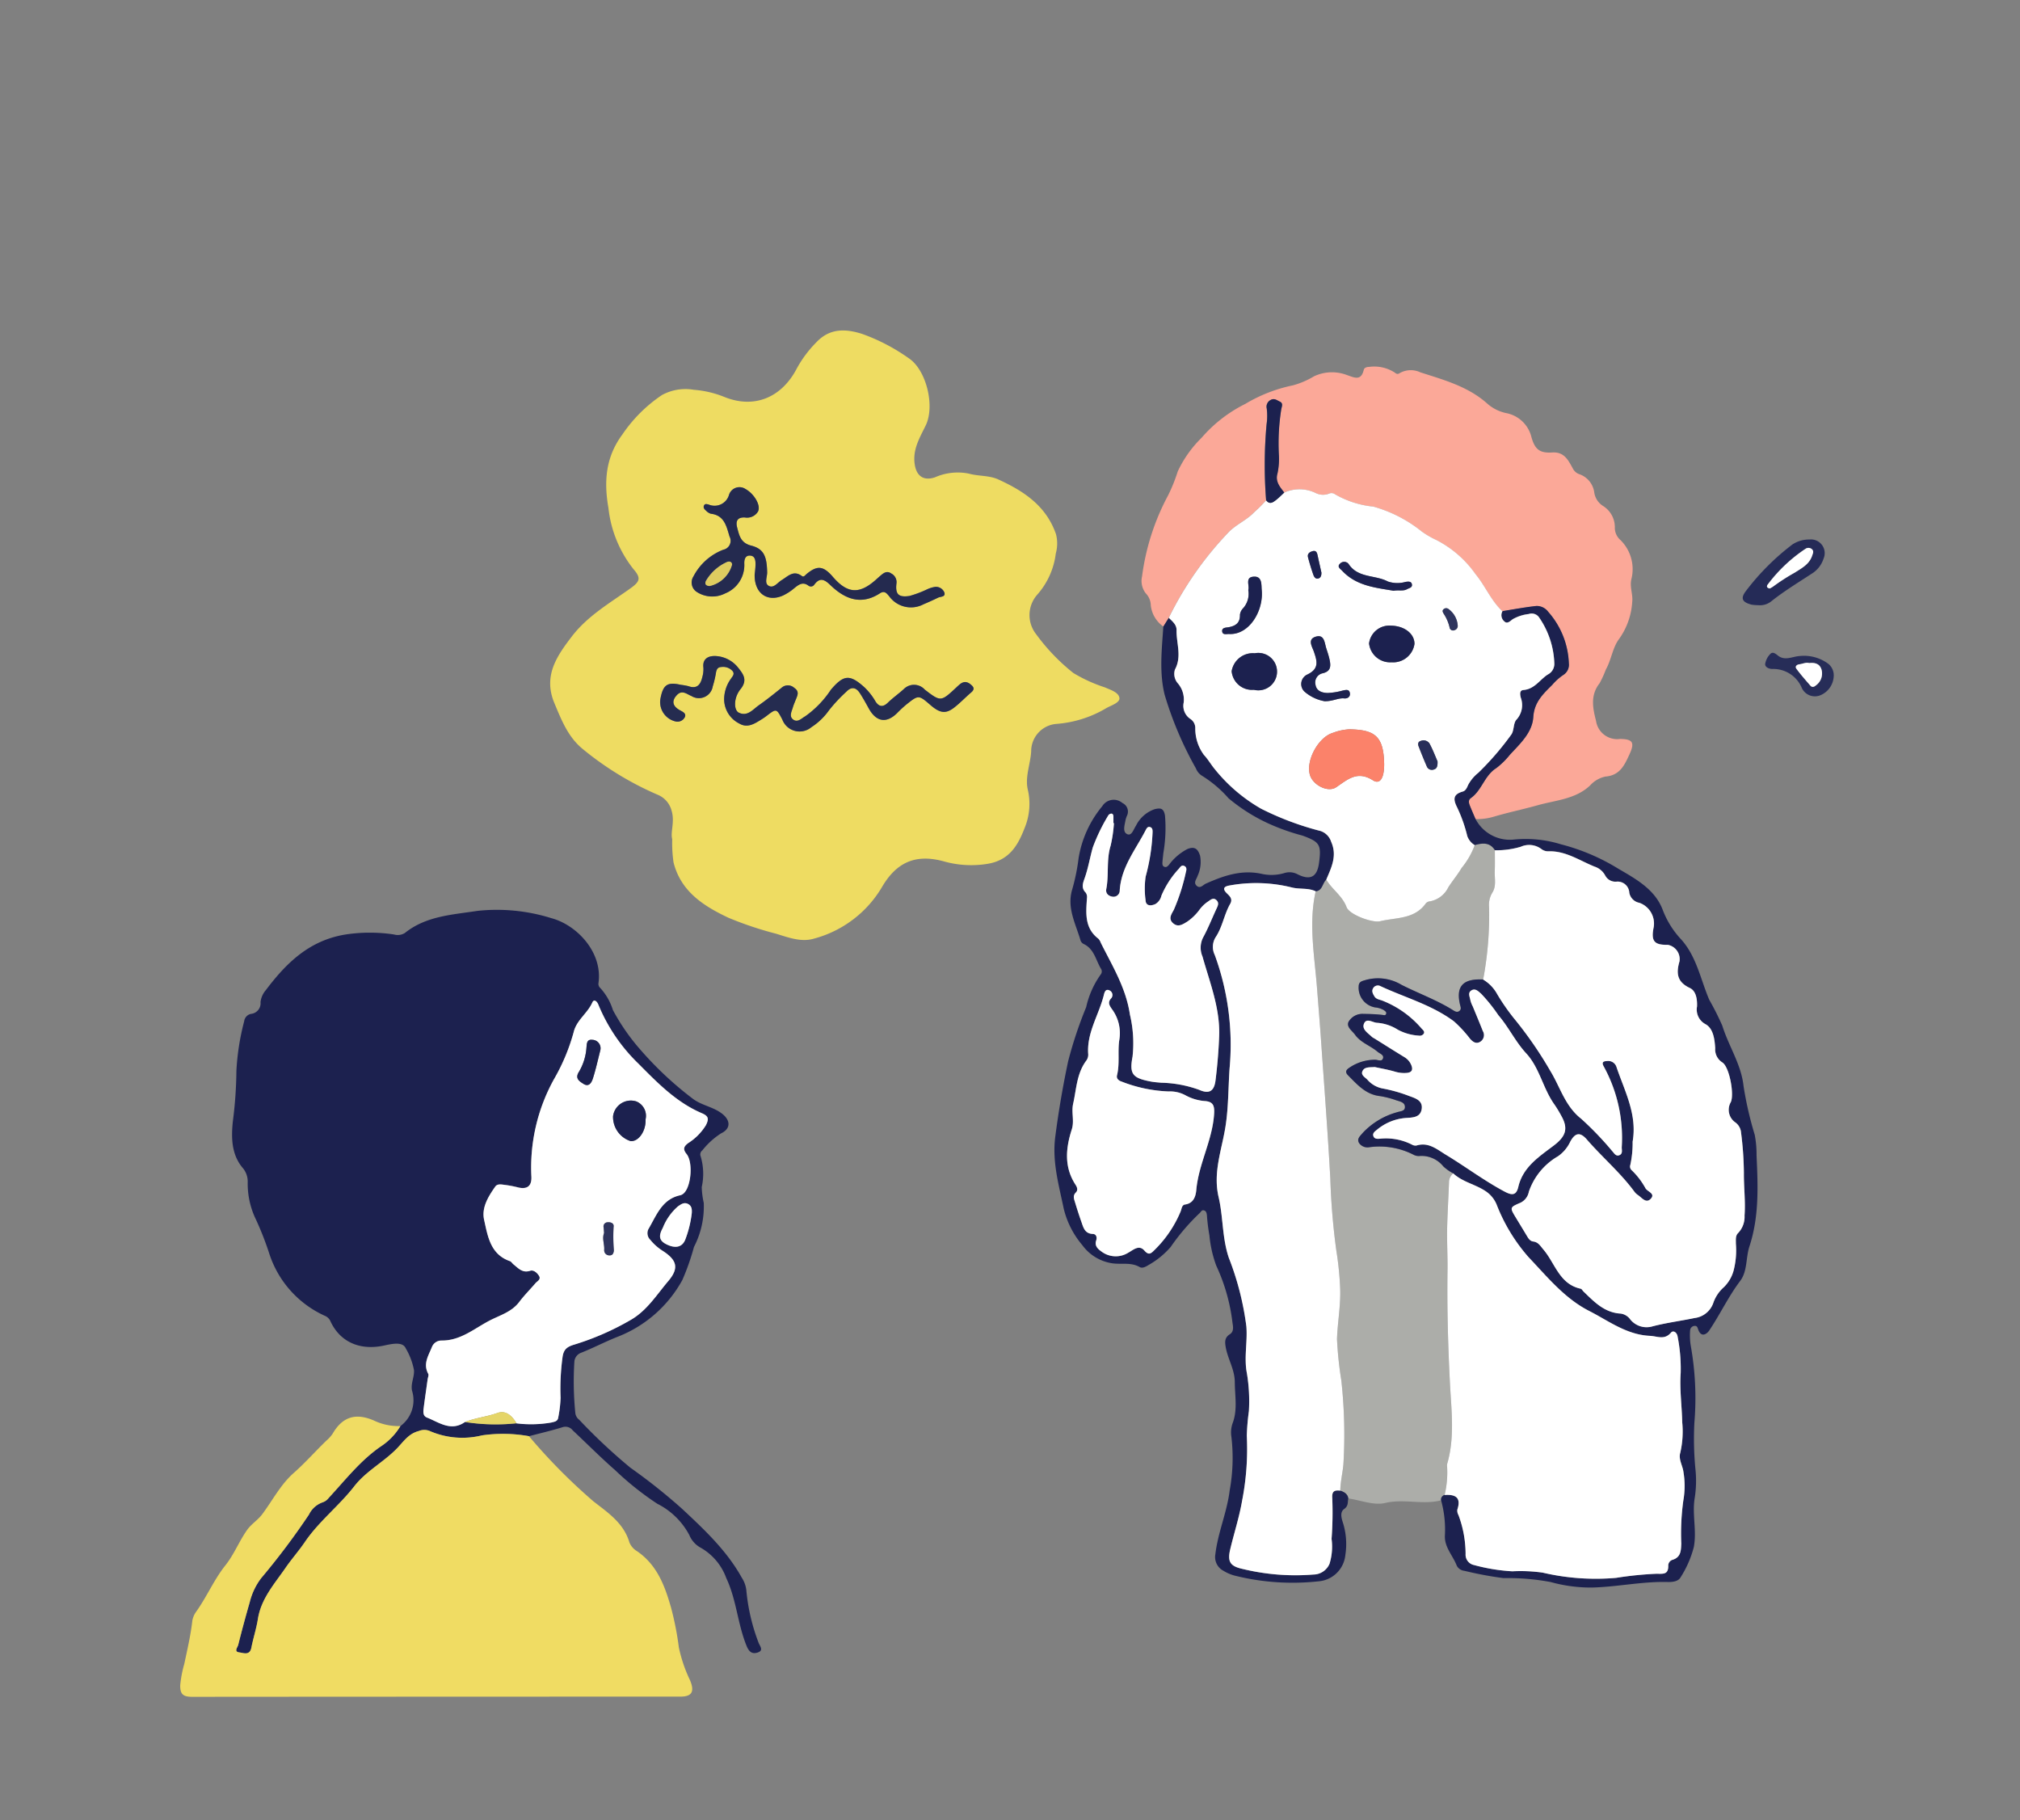
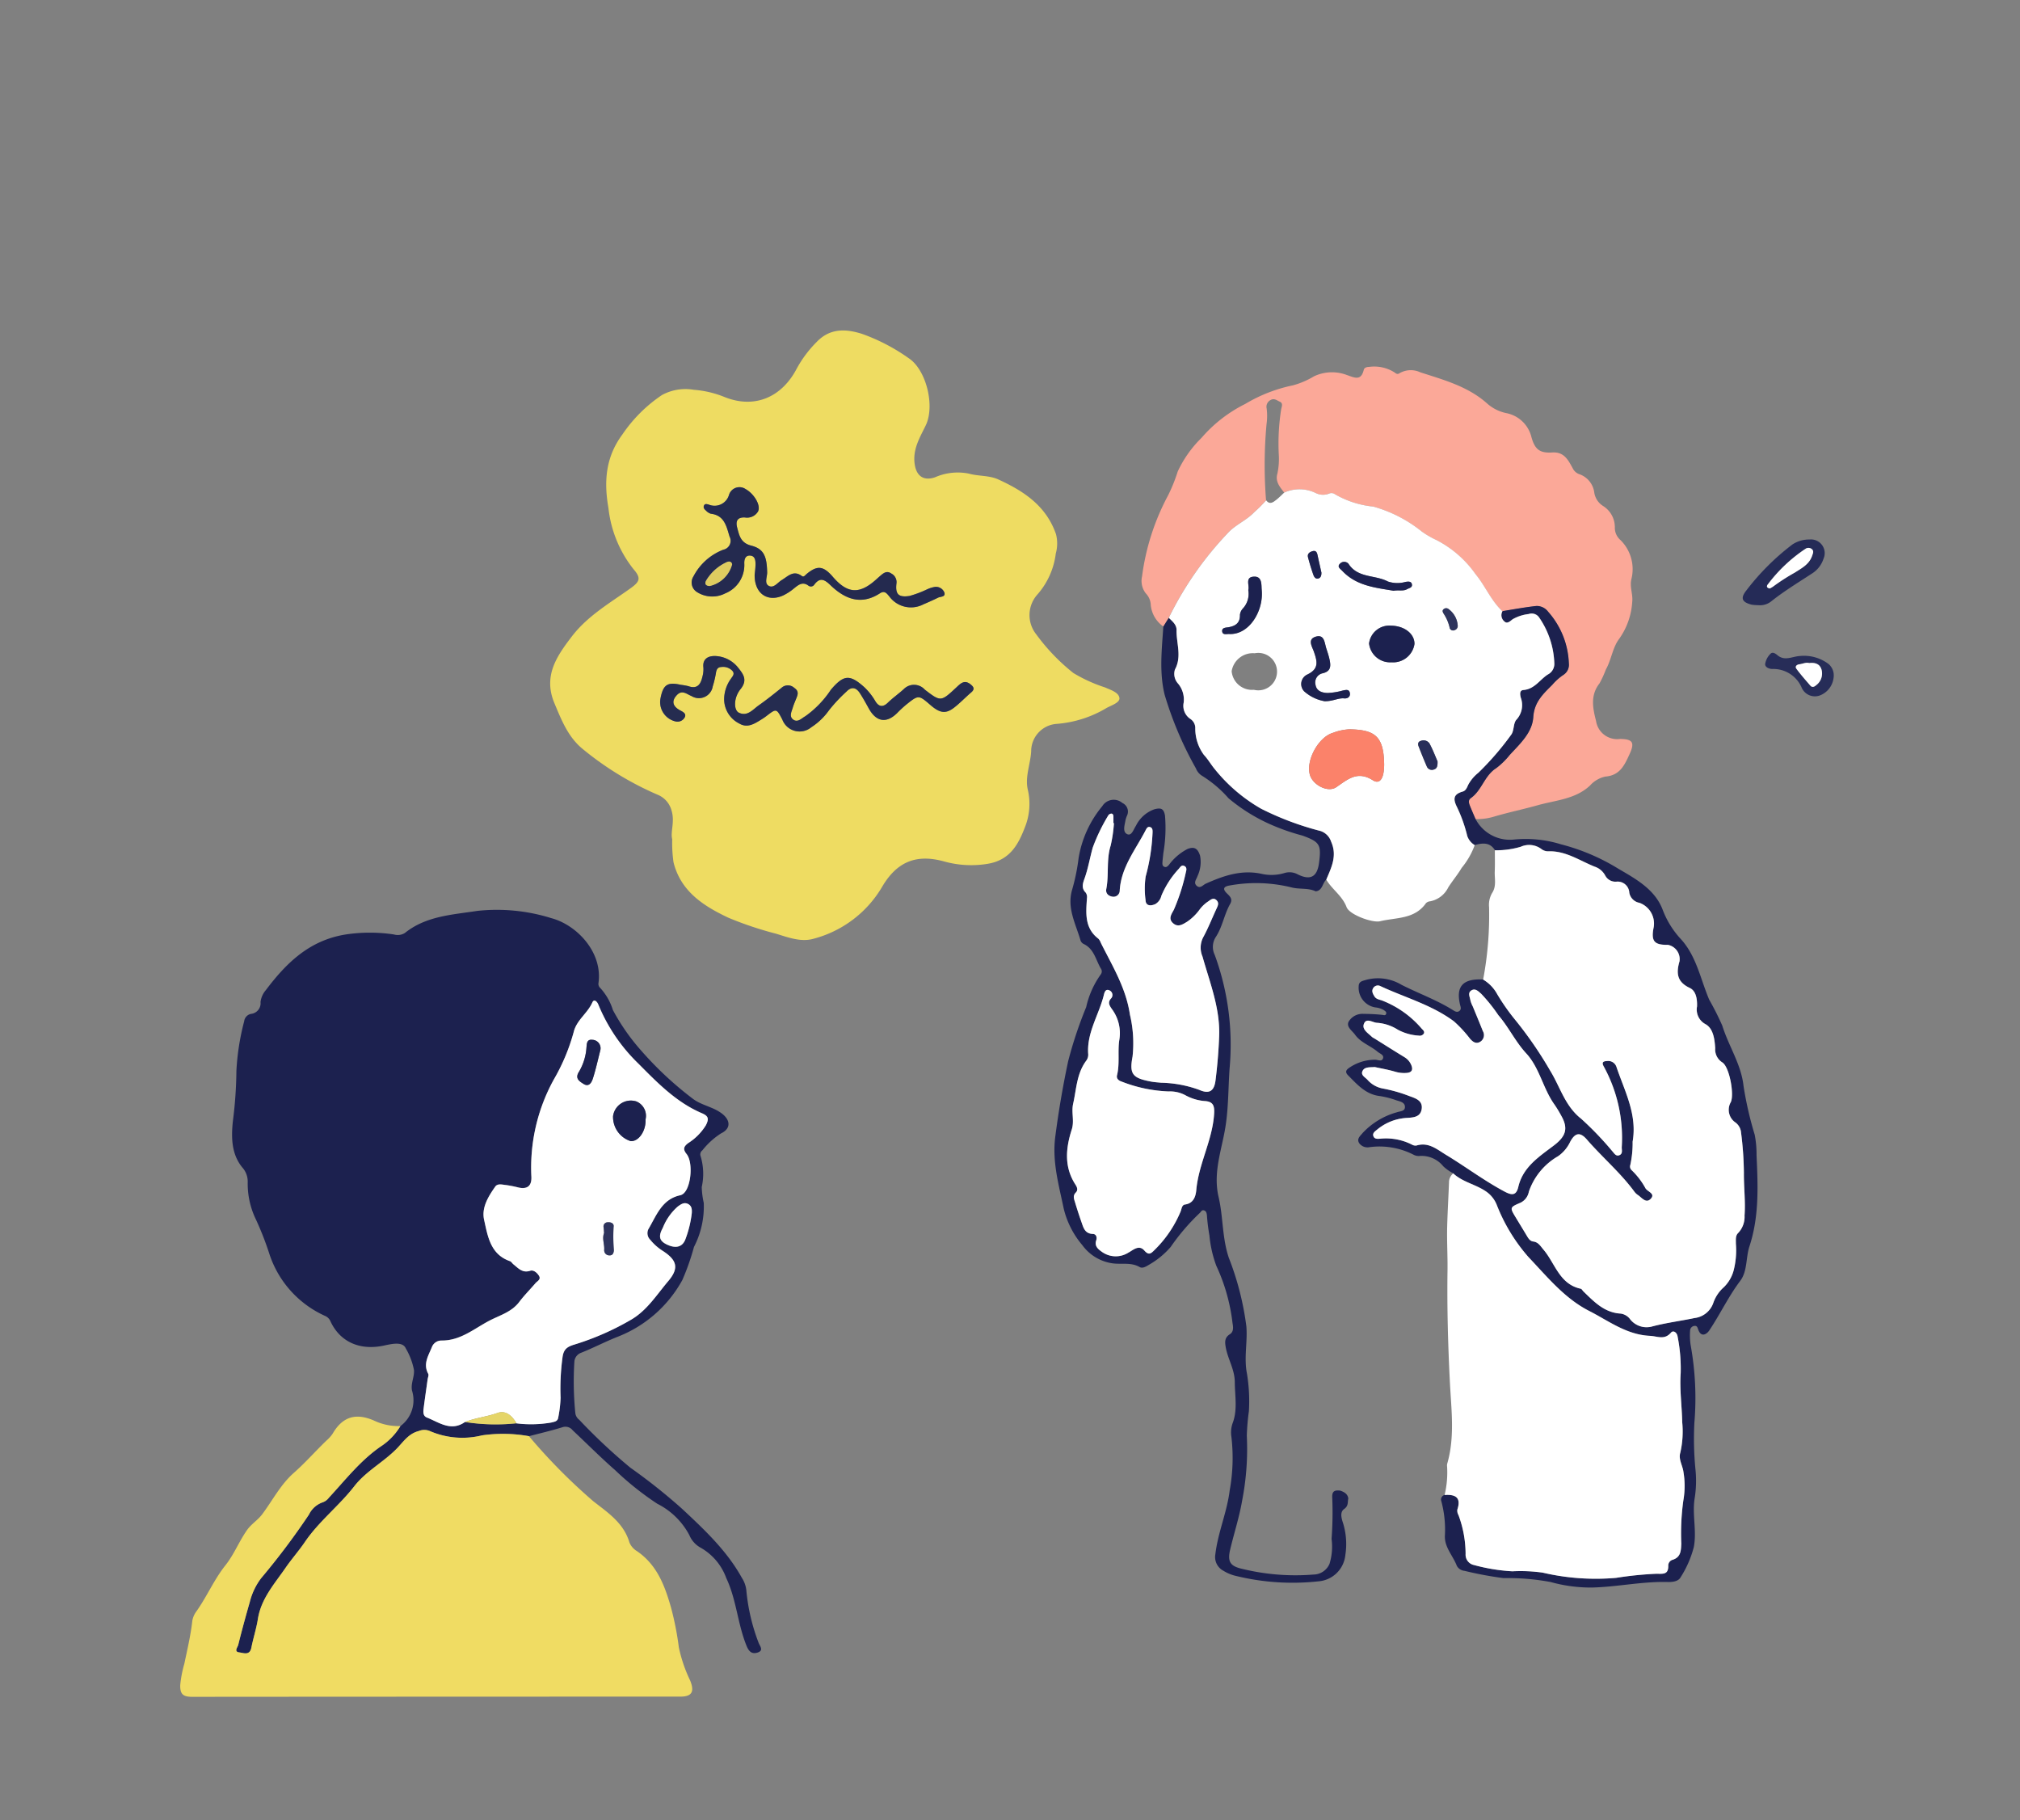
<svg xmlns="http://www.w3.org/2000/svg" height="200" viewBox="0 0 222 200" width="222">
  <rect x="0" y="0" width="222" height="200" fill="#808080" stroke="none" />
  <clipPath id="a">
    <path d="m0 0h222v200h-222z" transform="translate(1004 1379)" />
  </clipPath>
  <g clip-path="url(#a)" transform="translate(-1004 -1379)">
    <path d="m1152.182 1543.643c1.357.2 2.81.8 4.051.5 2.075-.494 4.128.236 6.143-.294a12 12 0 0 1 .411 3.9c-.058 1.284.886 2.195 1.306 3.3a1.072 1.072 0 0 0 .85.563 39.487 39.487 0 0 0 4.293.8 25.175 25.175 0 0 1 5.192.435 16.447 16.447 0 0 0 4.524.6c2.78-.067 5.519-.681 8.314-.608.484.013 1.164-.038 1.427-.52a11.524 11.524 0 0 0 1.45-3.316c.346-1.8-.2-3.6.1-5.4a12.1 12.1 0 0 0 .086-3.094 34.393 34.393 0 0 1 -.122-5.174 32.615 32.615 0 0 0 -.405-8.488 7.15 7.15 0 0 1 -.064-1.657.524.524 0 0 1 .47-.49c.27-.039.337.152.408.367.308.931.929.576 1.228.129 1.187-1.777 2.1-3.721 3.4-5.444.8-1.063.608-2.551 1.009-3.777 1.082-3.3.94-6.649.785-10.017a11.33 11.33 0 0 0 -.2-2.256 39.13 39.13 0 0 1 -1.229-5.357c-.25-2.376-1.639-4.39-2.333-6.631a30.881 30.881 0 0 0 -1.442-2.862c-.958-2.253-1.391-4.766-3.11-6.651a9.848 9.848 0 0 1 -2-3.221c-.856-2.257-2.947-3.385-4.882-4.518a22.755 22.755 0 0 0 -6.3-2.679 13.122 13.122 0 0 0 -5.2-.52 4.253 4.253 0 0 1 -4.191-2.272 6.389 6.389 0 0 0 2.15-.3c1.56-.454 3.16-.787 4.718-1.225 1.964-.552 4.138-.655 5.74-2.168a3.125 3.125 0 0 1 1.692-.978c1.591-.132 2.087-1.251 2.637-2.439.595-1.287.383-1.68-1.029-1.694a2.345 2.345 0 0 1 -2.645-1.987c-.36-1.394-.65-2.816.39-4.131a11.315 11.315 0 0 0 .684-1.5c.622-1.092.735-2.418 1.482-3.4a7.814 7.814 0 0 0 1.42-4.032c.1-.869-.323-1.658-.069-2.6a4.485 4.485 0 0 0 -1.218-4.2 1.793 1.793 0 0 1 -.624-1.3 2.749 2.749 0 0 0 -1.3-2.454 2.112 2.112 0 0 1 -.968-1.535 2.467 2.467 0 0 0 -1.67-1.966 1.27 1.27 0 0 1 -.7-.658c-.482-.86-.914-1.794-2.219-1.715-1.384.085-1.928-.318-2.311-1.7a3.532 3.532 0 0 0 -2.793-2.63 4.574 4.574 0 0 1 -2.027-1.011c-2.119-1.912-4.779-2.621-7.382-3.463a2.463 2.463 0 0 0 -2.3.1c-.224.155-.381.031-.553-.1a4.163 4.163 0 0 0 -2.771-.6c-.267 0-.539.082-.6.333-.305 1.271-1.067.824-1.849.563a4.617 4.617 0 0 0 -3.619.141 9.151 9.151 0 0 1 -2.318.993 16.7 16.7 0 0 0 -5.236 2.041 15.351 15.351 0 0 0 -4.8 3.72 12.682 12.682 0 0 0 -2.621 3.7 18.233 18.233 0 0 1 -1.042 2.594 25.887 25.887 0 0 0 -2.879 8.935 2.217 2.217 0 0 0 .418 1.874 1.939 1.939 0 0 1 .542 1.308 3.265 3.265 0 0 0 1.381 2.326c-.165 2.493-.467 4.986.138 7.469a39.008 39.008 0 0 0 3.443 8.112 1.657 1.657 0 0 0 .648.8 12.931 12.931 0 0 1 2.94 2.489 19.351 19.351 0 0 0 4.492 2.818 23.713 23.713 0 0 0 3.635 1.281c1.91.7 2.08 1.007 1.813 3.016-.2 1.516-.942 1.935-2.334 1.246a1.888 1.888 0 0 0 -1.5-.139 4.952 4.952 0 0 1 -2.485.076c-2.215-.476-4.166.209-6.118 1.079-.312.138-.619.6-1.015.228-.375-.35 0-.724.1-1.06a3.637 3.637 0 0 0 .281-2.234c-.227-.71-.555-1.064-1.378-.743a5.911 5.911 0 0 0 -2.043 1.745c-.151.159-.287.315-.526.207-.191-.086-.2-.28-.191-.448.018-.346.07-.69.1-1.036a16.236 16.236 0 0 0 .184-4.129c-.14-.837-.5-.862-1.135-.711a3.6 3.6 0 0 0 -2.058 1.819c-.259.383-.464 1.143-.951.929-.551-.242-.293-.982-.2-1.523a2.46 2.46 0 0 1 .162-.5 1.039 1.039 0 0 0 -.5-1.405 1.471 1.471 0 0 0 -2.209.347 11.922 11.922 0 0 0 -2.608 5.735 22.047 22.047 0 0 1 -.7 3.42c-.612 2.032.393 3.78.919 5.613a.694.694 0 0 0 .347.379c1.138.538 1.319 1.736 1.871 2.676a.55.55 0 0 1 -.014.686 9.857 9.857 0 0 0 -1.587 3.576 45.51 45.51 0 0 0 -1.979 5.934q-.869 4.113-1.417 8.3c-.357 2.742.388 5.288.924 7.885a9.7 9.7 0 0 0 2.051 4.034 4.959 4.959 0 0 0 3.266 1.989c1.005.158 2.064-.144 3.038.418.3.174.683-.049.984-.233a9.141 9.141 0 0 0 2.418-1.975 23.592 23.592 0 0 1 3.173-3.711c.154-.126.226-.387.483-.312.28.083.305.342.333.59a20.855 20.855 0 0 0 .271 2.168 12.96 12.96 0 0 0 .758 3.334 20.492 20.492 0 0 1 1.778 6.272c.076.442.156.964-.292 1.247-.6.382-.552.882-.447 1.459.235 1.29.984 2.424.991 3.8.007 1.484.307 2.985-.205 4.423a3.053 3.053 0 0 0 -.165 1.611 19.972 19.972 0 0 1 -.192 5.871c-.293 2.4-1.292 4.613-1.574 7.01a1.7 1.7 0 0 0 .871 1.807 4.6 4.6 0 0 0 1.446.588 26.211 26.211 0 0 0 9.021.58 3.216 3.216 0 0 0 2.948-2.888 7.833 7.833 0 0 0 -.219-3.4c-.17-.538-.445-1.281.089-1.659.492-.342.347-.749.446-1.15zm-104.175-7.95a6.265 6.265 0 0 1 -2.922-.612c-1.991-.86-3.443-.421-4.531 1.45a3.824 3.824 0 0 1 -.695.77c-1.208 1.167-2.315 2.429-3.582 3.545-1.442 1.271-2.327 3.021-3.471 4.548-.483.644-1.175 1.042-1.651 1.714-.882 1.244-1.428 2.685-2.377 3.876-1.258 1.577-2.042 3.449-3.206 5.085a2.383 2.383 0 0 0 -.442 1.05c-.178 1.584-.547 3.129-.872 4.684a12.832 12.832 0 0 0 -.451 2.34c-.026 1.014.31 1.3 1.319 1.3q26.817-.042 53.634-.021c1.294 0 1.587-.552 1.079-1.787a15.935 15.935 0 0 1 -1.234-3.616 33.331 33.331 0 0 0 -.854-4.362c-.7-2.443-1.552-4.738-3.783-6.243a1.987 1.987 0 0 1 -.8-.946c-.627-2.132-2.391-3.282-3.971-4.519a63.394 63.394 0 0 1 -7.067-7.145c1.24-.325 2.491-.613 3.713-.995a1.006 1.006 0 0 1 1.1.354c1.551 1.456 3.055 2.968 4.655 4.369a32.823 32.823 0 0 0 4.634 3.693 8.112 8.112 0 0 1 3.528 3.451 2.784 2.784 0 0 0 1.242 1.381 6.3 6.3 0 0 1 2.813 3.336c1.126 2.375 1.245 5.045 2.238 7.465.281.688.641.9 1.213.716.716-.234.218-.726.092-1.1a21.483 21.483 0 0 1 -1.338-5.753 3.145 3.145 0 0 0 -.495-1.362c-1.649-2.977-4.1-5.267-6.539-7.552a63.439 63.439 0 0 0 -5.706-4.539 61.991 61.991 0 0 1 -5.624-5.268 1.082 1.082 0 0 1 -.425-.7 34.793 34.793 0 0 1 -.107-5.71 1.126 1.126 0 0 1 .733-.95c1.389-.552 2.721-1.256 4.1-1.792a13.819 13.819 0 0 0 7.029-6.2 25.966 25.966 0 0 0 1.279-3.636 9.669 9.669 0 0 0 1.077-4.84 9.153 9.153 0 0 1 -.222-1.742 6.729 6.729 0 0 0 -.118-3.373.554.554 0 0 1 .183-.657 8.353 8.353 0 0 1 2.066-1.874c1.085-.516 1.044-1.445.076-2.18-.991-.752-2.281-.9-3.244-1.664a37.86 37.86 0 0 1 -5.636-5.266 23.03 23.03 0 0 1 -3.091-4.437 6.394 6.394 0 0 0 -1.386-2.42.6.6 0 0 1 -.195-.567c.463-3.377-2.4-6.377-5.205-7.115a20.026 20.026 0 0 0 -8.112-.793c-2.761.427-5.638.555-7.97 2.432a1.485 1.485 0 0 1 -1.2.158 17.833 17.833 0 0 0 -5.255-.005c-4.007.625-6.55 3.11-8.812 6.112a2.463 2.463 0 0 0 -.591 1.321 1.174 1.174 0 0 1 -1.049 1.3.936.936 0 0 0 -.745.8 26.864 26.864 0 0 0 -.857 5.437 46.286 46.286 0 0 1 -.392 5.585c-.176 1.732-.172 3.584 1.051 5.062a2.315 2.315 0 0 1 .584 1.6 9.008 9.008 0 0 0 .92 4.143 33.7 33.7 0 0 1 1.44 3.684 11.324 11.324 0 0 0 6.132 6.87 1.114 1.114 0 0 1 .589.568c.995 2.188 3.121 3.3 5.918 2.689.875-.19 2.054-.454 2.375.322a7.419 7.419 0 0 1 .9 2.387c.048.778-.373 1.443-.217 2.248a3.524 3.524 0 0 1 -1.272 3.896zm29.87-64.484a14.889 14.889 0 0 0 .139 2.534c.8 3.219 3.332 4.825 6.052 6.1a38.59 38.59 0 0 0 5.2 1.741c1.358.413 2.779.966 4.174.548a12.389 12.389 0 0 0 7.484-5.669c1.677-2.876 3.847-3.61 6.751-2.836a11.063 11.063 0 0 0 4.862.282c2.481-.407 3.39-2.17 4.109-4.052a6.872 6.872 0 0 0 .307-4.078c-.337-1.4.284-2.809.367-4.222a3.015 3.015 0 0 1 2.731-3.018 12.529 12.529 0 0 0 5.568-1.761c.543-.294 1.463-.592 1.4-1.089-.077-.617-.959-.887-1.6-1.167a16.61 16.61 0 0 1 -3.466-1.581 21.88 21.88 0 0 1 -4.066-4.233 3.391 3.391 0 0 1 .074-4.343 8.343 8.343 0 0 0 2.063-4.547 4.113 4.113 0 0 0 .024-2.13c-1.081-3.115-3.533-4.727-6.329-6.008-1.034-.473-2.181-.345-3.242-.644a6.2 6.2 0 0 0 -3.735.407c-1.236.414-2.025-.128-2.22-1.422-.249-1.649.554-2.927 1.211-4.287 1.036-2.142.056-6.116-1.876-7.383a21.063 21.063 0 0 0 -5.127-2.671c-1.81-.572-3.529-.634-4.988.894a12.776 12.776 0 0 0 -2.176 2.9c-1.675 3.23-4.709 4.481-8.025 3.113a11.2 11.2 0 0 0 -3.305-.764 5.385 5.385 0 0 0 -3.5.582 16.054 16.054 0 0 0 -4.347 4.335c-1.84 2.484-2.039 5.147-1.528 8.075a13.078 13.078 0 0 0 2.745 6.707c.842.963.747 1.351-.3 2.1-2.272 1.627-4.724 3.028-6.469 5.307-1.672 2.184-3.168 4.349-1.91 7.341.772 1.834 1.474 3.659 3.055 4.981a34.3 34.3 0 0 0 8.267 5.059 2.6 2.6 0 0 1 1.555 1.771c.37 1.219-.143 2.337.071 3.128zm119.347-25.716a1.959 1.959 0 0 0 1.461-.439c1.391-1.107 2.912-2.024 4.395-3a3.027 3.027 0 0 0 1.331-1.675 1.507 1.507 0 0 0 -1.54-2.1 3.327 3.327 0 0 0 -1.884.545 26.526 26.526 0 0 0 -5.073 5.067c-.669.845-.464 1.275.584 1.545a4.164 4.164 0 0 0 .726.057zm8.293 7.945a1.65 1.65 0 0 0 -.533-1.469 4.474 4.474 0 0 0 -3.2-.887c-.8.047-1.633.569-2.4-.069-.262-.217-.569-.432-.82-.157a2.046 2.046 0 0 0 -.561 1.086c-.033.367.406.549.764.562a3.4 3.4 0 0 1 3.228 2 1.582 1.582 0 0 0 1.983.921 2.368 2.368 0 0 0 1.539-1.987z" fill="none" />
    <path d="m1077.877 1471.209c-.214-.791.3-1.912-.066-3.123a2.6 2.6 0 0 0 -1.555-1.771 34.3 34.3 0 0 1 -8.267-5.059c-1.581-1.322-2.283-3.147-3.055-4.981-1.258-2.992.238-5.157 1.91-7.341 1.745-2.279 4.2-3.68 6.469-5.307 1.044-.747 1.139-1.135.3-2.1a13.078 13.078 0 0 1 -2.745-6.707c-.511-2.928-.312-5.591 1.528-8.075a16.054 16.054 0 0 1 4.347-4.335 5.385 5.385 0 0 1 3.5-.582 11.2 11.2 0 0 1 3.305.764c3.316 1.368 6.35.117 8.025-3.113a12.776 12.776 0 0 1 2.176-2.9c1.459-1.528 3.178-1.466 4.988-.894a21.063 21.063 0 0 1 5.127 2.671c1.932 1.267 2.912 5.241 1.876 7.383-.657 1.36-1.46 2.638-1.211 4.287.195 1.294.984 1.836 2.22 1.422a6.2 6.2 0 0 1 3.735-.407c1.061.3 2.208.171 3.242.644 2.8 1.281 5.248 2.893 6.329 6.008a4.113 4.113 0 0 1 -.024 2.13 8.343 8.343 0 0 1 -2.063 4.547 3.391 3.391 0 0 0 -.074 4.343 21.88 21.88 0 0 0 4.066 4.233 16.61 16.61 0 0 0 3.466 1.581c.64.28 1.522.55 1.6 1.167.063.5-.857.8-1.4 1.089a12.529 12.529 0 0 1 -5.568 1.761 3.015 3.015 0 0 0 -2.731 3.018c-.083 1.413-.7 2.818-.367 4.222a6.872 6.872 0 0 1 -.307 4.078c-.719 1.882-1.628 3.645-4.109 4.052a11.063 11.063 0 0 1 -4.862-.282c-2.9-.774-5.074-.04-6.751 2.836a12.389 12.389 0 0 1 -7.484 5.669c-1.4.418-2.816-.135-4.174-.548a38.59 38.59 0 0 1 -5.2-1.741c-2.72-1.279-5.257-2.885-6.052-6.1a14.889 14.889 0 0 1 -.144-2.539zm5.707-15.43a3 3 0 0 0 1.675 2.728c.893.523 1.673 0 2.423-.462.178-.11.353-.227.519-.354 1.124-.864 1.123-.865 1.773.373a2.021 2.021 0 0 0 3.181.843 7.059 7.059 0 0 0 1.943-1.861 17.151 17.151 0 0 1 1.923-2.057c.551-.574 1.056-.461 1.46.153.364.552.681 1.136 1 1.714.818 1.467 1.936 1.647 3.1.5a13.148 13.148 0 0 1 .995-.925c1.368-1.094 1.373-1.088 2.678.038 1.036.894 1.68.992 2.6.279.66-.511 1.237-1.127 1.874-1.67.445-.38.247-.637-.1-.908-.657-.512-1.077-.062-1.523.355-1.705 1.59-1.719 1.6-3.479.246a1.585 1.585 0 0 0 -2.309-.053c-.567.516-1.2.96-1.75 1.492s-.993.443-1.358-.142a6.926 6.926 0 0 0 -1.221-1.558c-1.627-1.457-2.276-1.366-3.685.28a10.933 10.933 0 0 1 -2.815 2.914c-.406.221-.818.709-1.3.375-.506-.348-.2-.889-.062-1.345.088-.3.216-.589.332-.88.18-.455.416-.874-.173-1.272a1.035 1.035 0 0 0 -1.41 0c-.813.655-1.629 1.312-2.484 1.909-.653.457-1.247 1.274-2.2.814-.567-.276-.588-1.629.184-2.581.819-1.011.295-1.661-.262-2.367a3.382 3.382 0 0 0 -2.137-1.241c-1.132-.166-1.8.261-1.677 1.241a3.074 3.074 0 0 1 -.12 1.032c-.185.824-.571 1.355-1.544 1a7.037 7.037 0 0 0 -.821-.144c-1.494-.338-1.959-.012-2.249 1.591a2.181 2.181 0 0 0 1.652 2.426.9.9 0 0 0 1.055-.5c.144-.4-.264-.561-.575-.734-.806-.45-.9-1.029-.32-1.651s1.107-.1 1.613.1a1.539 1.539 0 0 0 2.334-1.06 10.81 10.81 0 0 0 .358-1.519c.061-.358.2-.594.58-.609a1.4 1.4 0 0 1 1.234.433c.273.333.014.575-.158.834a3.915 3.915 0 0 0 -.754 2.223zm3.353-13.626c-.032 2.056 1.4 3.037 3.1 2.283a5.67 5.67 0 0 0 1.224-.792c.454-.363.933-.782 1.579-.3a.446.446 0 0 0 .652-.116c.625-.832 1.129-.553 1.762.057 1.588 1.53 3.362 2.259 5.45.9.5-.325.735-.006 1.024.341a2.954 2.954 0 0 0 3.737.879 33.048 33.048 0 0 0 1.616-.734c.276-.138.845-.066.706-.557a1 1 0 0 0 -.995-.637 3.263 3.263 0 0 0 -.893.269 11.85 11.85 0 0 1 -1.952.734c-1.169.173-1.57-.159-1.432-1.354a1.063 1.063 0 0 0 -.565-1.113c-.444-.311-.782-.108-1.117.176-.16.135-.318.272-.472.413-1.889 1.73-3.215 1.662-4.858-.252-.023-.027-.044-.054-.068-.08-.995-1.1-1.645-1.151-2.791-.206-.156.128-.306.383-.521.224-.929-.686-1.528.032-2.227.454-.453.273-.881.945-1.436.614-.479-.286-.143-.971-.153-1.47-.034-1.759-.367-2.585-1.755-2.939-1.155-.294-1.307-1.1-1.536-1.956-.186-.695-.026-1.178.846-1.136a1.4 1.4 0 0 0 1.439-.657c.342-.671-.427-1.943-1.368-2.466a1.2 1.2 0 0 0 -1.817.637 1.651 1.651 0 0 1 -2.233 1.067c-.2-.047-.432-.136-.531.138-.084.232.083.4.241.533a1.206 1.206 0 0 0 .522.336c1.507.177 1.717 1.4 2.062 2.512a1 1 0 0 1 -.691 1.444 6.2 6.2 0 0 0 -3.283 2.939 1.232 1.232 0 0 0 .333 1.674 3.126 3.126 0 0 0 3.169.179 3.346 3.346 0 0 0 2.092-3.21c-.021-.4.049-.951.6-.939.6.013.638.554.629 1.019-.003.422-.065.839-.089 1.092z" fill="#eedc62" />
    <path d="m1048.007 1535.693a3.524 3.524 0 0 0 1.274-3.894c-.156-.8.265-1.47.217-2.248a7.419 7.419 0 0 0 -.9-2.387c-.321-.776-1.5-.512-2.375-.322-2.8.608-4.923-.5-5.918-2.689a1.114 1.114 0 0 0 -.589-.568 11.324 11.324 0 0 1 -6.132-6.87 33.7 33.7 0 0 0 -1.44-3.684 9.008 9.008 0 0 1 -.92-4.143 2.315 2.315 0 0 0 -.584-1.6c-1.223-1.478-1.227-3.33-1.051-5.062a46.286 46.286 0 0 0 .392-5.585 26.864 26.864 0 0 1 .857-5.437.936.936 0 0 1 .745-.8 1.174 1.174 0 0 0 1.049-1.3 2.463 2.463 0 0 1 .591-1.321c2.262-3 4.805-5.487 8.812-6.112a17.833 17.833 0 0 1 5.255.005 1.485 1.485 0 0 0 1.2-.158c2.332-1.877 5.209-2.005 7.97-2.432a20.026 20.026 0 0 1 8.112.793c2.81.738 5.668 3.738 5.205 7.115a.6.6 0 0 0 .195.567 6.394 6.394 0 0 1 1.386 2.42 23.03 23.03 0 0 0 3.091 4.437 37.86 37.86 0 0 0 5.636 5.266c.963.763 2.253.912 3.244 1.664.968.735 1.009 1.664-.076 2.18a8.353 8.353 0 0 0 -2.066 1.874.554.554 0 0 0 -.183.657 6.729 6.729 0 0 1 .118 3.373 9.153 9.153 0 0 0 .222 1.742 9.669 9.669 0 0 1 -1.077 4.84 25.966 25.966 0 0 1 -1.279 3.636 13.819 13.819 0 0 1 -7.029 6.2c-1.378.536-2.71 1.24-4.1 1.792a1.126 1.126 0 0 0 -.733.95 34.793 34.793 0 0 0 .107 5.71 1.082 1.082 0 0 0 .425.7 61.991 61.991 0 0 0 5.624 5.268 63.439 63.439 0 0 1 5.706 4.539c2.443 2.285 4.89 4.575 6.539 7.552a3.145 3.145 0 0 1 .495 1.362 21.483 21.483 0 0 0 1.338 5.753c.126.371.624.863-.092 1.1-.572.186-.932-.028-1.213-.716-.993-2.42-1.112-5.09-2.238-7.465a6.3 6.3 0 0 0 -2.813-3.336 2.784 2.784 0 0 1 -1.242-1.381 8.112 8.112 0 0 0 -3.528-3.451 32.823 32.823 0 0 1 -4.634-3.693c-1.6-1.4-3.1-2.913-4.655-4.369a1.006 1.006 0 0 0 -1.1-.354c-1.222.382-2.473.67-3.711.995a16.126 16.126 0 0 0 -5.163-.089 8.99 8.99 0 0 1 -5.788-.5 1.591 1.591 0 0 0 -1.17.026c-1.126.286-1.686 1.19-2.4 1.921-1.458 1.5-3.382 2.477-4.671 4.136-1.682 2.166-3.891 3.859-5.439 6.137-.666.979-1.458 1.871-2.122 2.835-1.2 1.751-2.686 3.379-3.038 5.618-.167 1.061-.509 2.093-.717 3.15-.178.905-.866.579-1.327.525-.628-.074-.18-.579-.121-.817.388-1.581.827-3.149 1.272-4.716a7.2 7.2 0 0 1 1.249-2.621 79.277 79.277 0 0 0 5.257-6.993 2.631 2.631 0 0 1 1.522-1.35 1.423 1.423 0 0 0 .659-.492c1.819-1.961 3.458-4.09 5.708-5.64a6.919 6.919 0 0 0 2.162-2.243zm12.761-.305a13.117 13.117 0 0 0 3.831-.094c.333-.091.7-.106.758-.571a13.449 13.449 0 0 0 .254-2.147 25.65 25.65 0 0 1 .216-4.478c.122-.857.512-1.129 1.269-1.36a29.559 29.559 0 0 0 6.275-2.748c1.756-1.027 2.814-2.753 4.078-4.241 1.222-1.439.939-2.328-.66-3.345a5.613 5.613 0 0 1 -1.318-1.182 1.016 1.016 0 0 1 -.214-1.171c.892-1.5 1.482-3.305 3.524-3.733a.9.9 0 0 0 .429-.273c.763-.811.963-3.362.247-4.254-.441-.548-.289-.838.166-1.191a6.109 6.109 0 0 0 1.954-1.966c.361-.709.293-1.014-.445-1.328-2.79-1.187-4.876-3.335-6.949-5.423a19.122 19.122 0 0 1 -4.427-6.519c-.113-.292-.457-.673-.66-.215-.526 1.188-1.726 1.924-2.044 3.241a21.74 21.74 0 0 1 -2.173 5.194 20.048 20.048 0 0 0 -2.477 10.7c.046 1.013-.448 1.419-1.451 1.182a11.947 11.947 0 0 0 -1.433-.276c-.37-.04-.838-.169-1.087.184-.767 1.093-1.524 2.307-1.223 3.655.4 1.792.68 3.785 2.839 4.536.15.053.249.241.385.349.534.426.986.984 1.834.708.374-.121.741.2.956.525.283.431-.17.6-.376.846-.588.688-1.233 1.332-1.777 2.052-.846 1.122-2.135 1.459-3.293 2.066-1.684.883-3.16 2.186-5.232 2.177a1.115 1.115 0 0 0 -1.068.7c-.381.959-1.005 1.853-.411 2.953.08.149-.036.405-.065.611-.148 1.065-.307 2.128-.441 3.195-.047.382-.081.829.361 1 1.346.532 2.645 1.573 4.183.49a21.62 21.62 0 0 0 5.665.151zm19.259-23.087c.026-.4.007-.786-.4-1-.449-.242-.8.034-1.139.269a6.1 6.1 0 0 0 -1.655 2.36c-.475.868-.405 1.381.366 1.776.992.509 1.757.361 2.1-.478a11.98 11.98 0 0 0 .728-2.928z" fill="#1c214f" />
    <path d="m1048.007 1535.693a6.919 6.919 0 0 1 -2.162 2.241c-2.25 1.55-3.889 3.679-5.708 5.64a1.423 1.423 0 0 1 -.659.492 2.631 2.631 0 0 0 -1.522 1.35 79.277 79.277 0 0 1 -5.257 6.993 7.2 7.2 0 0 0 -1.249 2.621 135.543 135.543 0 0 0 -1.272 4.716c-.059.238-.507.743.121.817.461.054 1.149.38 1.327-.525.208-1.057.55-2.089.717-3.15.352-2.239 1.833-3.867 3.038-5.618.664-.964 1.456-1.856 2.122-2.835 1.548-2.278 3.757-3.971 5.439-6.137 1.289-1.659 3.213-2.64 4.671-4.136.713-.731 1.273-1.635 2.4-1.921a1.591 1.591 0 0 1 1.17-.026 8.99 8.99 0 0 0 5.788.5 16.126 16.126 0 0 1 5.163.089 63.2 63.2 0 0 0 7.065 7.145c1.58 1.237 3.344 2.387 3.971 4.519a1.987 1.987 0 0 0 .8.946c2.231 1.505 3.086 3.8 3.783 6.243a33.331 33.331 0 0 1 .854 4.362 15.935 15.935 0 0 0 1.234 3.616c.508 1.235.215 1.787-1.079 1.787q-26.817 0-53.634.021c-1.009 0-1.345-.288-1.319-1.3a12.832 12.832 0 0 1 .451-2.34c.325-1.555.694-3.1.872-4.684a2.383 2.383 0 0 1 .442-1.05c1.164-1.636 1.948-3.508 3.206-5.085.949-1.191 1.495-2.632 2.377-3.876.476-.672 1.168-1.07 1.651-1.714 1.144-1.527 2.029-3.277 3.471-4.548 1.267-1.116 2.374-2.378 3.582-3.545a3.824 3.824 0 0 0 .695-.77c1.088-1.871 2.54-2.31 4.531-1.45a6.265 6.265 0 0 0 2.92.612z" fill="#f0dc63" />
    <path d="m1131.853 1447.84a3.267 3.267 0 0 1 -1.38-2.326 1.939 1.939 0 0 0 -.542-1.308 2.217 2.217 0 0 1 -.418-1.874 25.887 25.887 0 0 1 2.879-8.935 18.233 18.233 0 0 0 1.042-2.594 12.682 12.682 0 0 1 2.621-3.7 15.351 15.351 0 0 1 4.8-3.72 16.7 16.7 0 0 1 5.236-2.041 9.151 9.151 0 0 0 2.318-.993 4.617 4.617 0 0 1 3.619-.141c.782.261 1.544.708 1.849-.563.06-.251.332-.33.6-.333a4.163 4.163 0 0 1 2.771.6c.172.133.329.257.553.1a2.463 2.463 0 0 1 2.3-.1c2.6.842 5.263 1.551 7.382 3.463a4.574 4.574 0 0 0 2.027 1.011 3.532 3.532 0 0 1 2.793 2.63c.383 1.385.927 1.788 2.311 1.7 1.3-.079 1.737.855 2.219 1.715a1.27 1.27 0 0 0 .7.658 2.467 2.467 0 0 1 1.67 1.966 2.112 2.112 0 0 0 .968 1.535 2.749 2.749 0 0 1 1.3 2.454 1.793 1.793 0 0 0 .624 1.3 4.485 4.485 0 0 1 1.218 4.2c-.254.939.173 1.728.069 2.6a7.814 7.814 0 0 1 -1.42 4.032c-.747.979-.86 2.3-1.482 3.4a11.315 11.315 0 0 1 -.684 1.5c-1.04 1.315-.75 2.737-.39 4.131a2.345 2.345 0 0 0 2.645 1.987c1.412.014 1.624.407 1.029 1.694-.55 1.188-1.046 2.307-2.637 2.439a3.125 3.125 0 0 0 -1.692.978c-1.6 1.513-3.776 1.616-5.74 2.168-1.558.438-3.158.771-4.718 1.225a6.389 6.389 0 0 1 -2.15.3c-.2-.478-.414-.952-.606-1.434-.118-.3-.22-.631.1-.858 1.21-.851 1.488-2.467 2.786-3.289a8.325 8.325 0 0 0 1.482-1.448c1.123-1.223 2.483-2.442 2.593-4.165.106-1.648 1.075-2.535 2.079-3.533a5.982 5.982 0 0 1 1.228-1.1 1.316 1.316 0 0 0 .6-1.267 9.037 9.037 0 0 0 -2.276-5.672 1.575 1.575 0 0 0 -1.277-.635c-1.254.136-2.5.372-3.744.568-1.252-1.166-1.881-2.783-2.957-4.08a11.909 11.909 0 0 0 -4.319-3.756 9.49 9.49 0 0 1 -1.6-.934 14.881 14.881 0 0 0 -5.314-2.73 10.53 10.53 0 0 1 -4.2-1.346.658.658 0 0 0 -.682-.074 1.8 1.8 0 0 1 -1.415-.053 4.071 4.071 0 0 0 -3.49-.069c-.471-.62-1.012-1.209-.741-2.1a7.675 7.675 0 0 0 .149-2.08 24.081 24.081 0 0 1 .268-5c.073-.31.216-.646-.173-.815-.321-.14-.615-.425-1.05-.143a.824.824 0 0 0 -.377.895 6.647 6.647 0 0 1 -.016 1.754 49.175 49.175 0 0 0 -.05 8.346 15.1 15.1 0 0 1 -1.317 1.313c-.88.93-2.091 1.367-2.966 2.359a37.123 37.123 0 0 0 -6.417 9.239q-.287.471-.588.949z" fill="#fba898" />
-     <path d="m1162.376 1543.85c-2.015.53-4.068-.2-6.143.294-1.241.295-2.694-.3-4.051-.5-.076-.51-.457-.7-.881-.856.008-.968.253-1.921.339-2.856a54.2 54.2 0 0 0 -.229-9.269 41.133 41.133 0 0 1 -.473-4.525c.062-1.862.423-3.721.346-5.593a34.752 34.752 0 0 0 -.417-4.124 75.984 75.984 0 0 1 -.666-7.985c-.278-5.035-.664-10.064-1.015-15.094-.135-1.943-.3-3.884-.447-5.826-.275-3.524-.936-7.043-.143-10.581.766-.085.729-.9 1.163-1.283.634 1.082 1.76 1.771 2.232 3.023.314.833 2.838 1.751 3.677 1.548 1.771-.428 3.8-.2 5.045-1.984a.734.734 0 0 1 .468-.208 2.8 2.8 0 0 0 1.984-1.526c.463-.73 1.032-1.4 1.469-2.14a8.487 8.487 0 0 0 1.437-2.505c.845-.223 1.66-.333 2.216.57 0 .767.019 1.536-.014 2.3-.035.788.2 1.614-.264 2.35a2.573 2.573 0 0 0 -.36 1.6 38.252 38.252 0 0 1 -.653 7.956c-2.224-.11-3.011.742-2.546 2.753.053.233.18.49-.046.686-.27.235-.528.053-.762-.093-1.782-1.111-3.762-1.817-5.625-2.763a5.027 5.027 0 0 0 -3.931-.53c-.355.114-.764.156-.772.694a2.19 2.19 0 0 0 1.824 2.322 2.334 2.334 0 0 1 .892.266c.172.12.4.236.286.478-.086.183-.3.079-.468.068a19.624 19.624 0 0 0 -1.98-.1 1.763 1.763 0 0 0 -1.671.875c-.251.58.406.973.717 1.411.629.884 1.7 1.2 2.486 1.881.235.2.744.337.574.754-.143.351-.556.116-.853.116a5 5 0 0 0 -2.853.889c-.359.242-.466.476-.114.83 1.008 1.013 1.943 2.106 3.516 2.276a10.193 10.193 0 0 1 1.817.473c.393.119.906.216.911.72s-.544.458-.878.583a8.126 8.126 0 0 0 -3.791 2.3c-.237.3-.667.619-.357 1.1a1.124 1.124 0 0 0 1.112.439 8.226 8.226 0 0 1 4.852.821 1.177 1.177 0 0 0 .7.14 3.069 3.069 0 0 1 2.58 1.145 5 5 0 0 0 1.089.766 1.284 1.284 0 0 0 -.461 1.005c-.067 1.6-.16 3.194-.2 4.791-.045 1.621.059 3.239.036 4.864-.058 4.1.053 8.2.263 12.309.15 2.94.57 5.993-.3 8.943a.964.964 0 0 0 -.008.313 10.574 10.574 0 0 1 -.275 3.106.529.529 0 0 0 -.384.583z" fill="#acada9" />
    <path d="m1162.376 1543.85a.529.529 0 0 1 .39-.591c1.169-.077 1.843.259 1.4 1.606a.96.96 0 0 0 .122.6 12.3 12.3 0 0 1 .785 4.274 1.163 1.163 0 0 0 .935 1.222 20.365 20.365 0 0 0 4.2.686 17.35 17.35 0 0 1 3.336.146 25.627 25.627 0 0 0 8.072.574 39.05 39.05 0 0 1 4.334-.446c.761-.021 1.429.171 1.394-.928a.666.666 0 0 1 .5-.617c.909-.3.9-1.041.931-1.776a26.127 26.127 0 0 1 .229-4.749 9.173 9.173 0 0 0 .008-3.128c-.088-.7-.565-1.381-.344-2.112a10.452 10.452 0 0 0 .213-3.322c-.039-1.809-.3-3.627-.17-5.421a18.278 18.278 0 0 0 -.342-4.027c-.062-.421-.46-.723-.724-.417-.726.84-1.478.392-2.317.352-2.578-.121-4.533-1.644-6.67-2.733-2.715-1.383-4.614-3.754-6.666-5.91a19.3 19.3 0 0 1 -3.507-5.774 3.232 3.232 0 0 0 -1.229-1.489c-1.128-.753-2.53-1-3.544-1.947a5 5 0 0 1 -1.089-.766 3.069 3.069 0 0 0 -2.58-1.145 1.177 1.177 0 0 1 -.7-.14 8.226 8.226 0 0 0 -4.852-.821 1.124 1.124 0 0 1 -1.112-.439c-.31-.48.12-.8.357-1.1a8.126 8.126 0 0 1 3.791-2.3c.334-.125.882-.081.878-.583s-.518-.6-.911-.72a10.193 10.193 0 0 0 -1.817-.473c-1.573-.17-2.508-1.263-3.516-2.276-.352-.354-.245-.588.114-.83a5 5 0 0 1 2.853-.889c.3 0 .71.235.853-.116.17-.417-.339-.552-.574-.754-.79-.676-1.857-1-2.486-1.881-.311-.438-.968-.831-.717-1.411a1.763 1.763 0 0 1 1.671-.875 19.624 19.624 0 0 1 1.98.1c.168.011.382.115.468-.068.113-.242-.114-.358-.286-.478a2.334 2.334 0 0 0 -.892-.266 2.19 2.19 0 0 1 -1.824-2.322c.008-.538.417-.58.772-.694a5.027 5.027 0 0 1 3.931.53c1.863.946 3.843 1.652 5.625 2.763.234.146.492.328.762.093.226-.2.1-.453.046-.686-.465-2.011.322-2.863 2.546-2.753a4.229 4.229 0 0 1 1.559 1.628 23.128 23.128 0 0 0 1.978 2.817 42.985 42.985 0 0 1 3.837 5.579c1.095 1.777 1.617 3.87 3.4 5.269a35.245 35.245 0 0 1 3.4 3.542c.222.232.419.652.84.443.341-.17.212-.557.218-.858a16.3 16.3 0 0 0 -1.963-8.844c-.312-.532-.02-.61.39-.627a.941.941 0 0 1 .988.638c.9 2.67 2.305 5.212 1.781 8.225a11.217 11.217 0 0 1 -.254 2.557.541.541 0 0 0 .154.582 8.144 8.144 0 0 1 1.505 1.966c.214.4 1.148.591.577 1.182-.524.542-.986-.155-1.426-.442a1.507 1.507 0 0 1 -.373-.366c-1.538-2.085-3.522-3.764-5.211-5.712-.735-.849-1.292-.763-1.834.249a4.029 4.029 0 0 1 -1.328 1.581 7.172 7.172 0 0 0 -3.214 3.9 1.68 1.68 0 0 1 -.907 1.206c-1.2.515-1.2.531-.535 1.624.415.686.835 1.368 1.245 2.057.165.276.341.545.686.587.557.069.791.51 1.108.879 1.292 1.507 1.754 3.806 4.106 4.31.112.024.19.2.29.292 1.176 1.134 2.3 2.34 4.107 2.439a1.561 1.561 0 0 1 1.048.643 2.3 2.3 0 0 0 2.467.752c1.52-.393 3.071-.588 4.6-.909a2.494 2.494 0 0 0 2.063-1.678 4.058 4.058 0 0 1 1.161-1.719 4.042 4.042 0 0 0 1.05-1.772 8.921 8.921 0 0 0 .262-3.005c.007-.418-.072-.874.27-1.188a2.577 2.577 0 0 0 .683-1.894c.114-1.564-.087-3.13-.072-4.671a36.833 36.833 0 0 0 -.31-4.433 1.541 1.541 0 0 0 -.631-1.133 1.681 1.681 0 0 1 -.5-2.224c.4-.847-.148-3.876-.93-4.367a1.686 1.686 0 0 1 -.781-1.569c-.065-.977-.2-2.13-1.04-2.619a1.817 1.817 0 0 1 -.958-1.961c.027-.784-.1-1.7-.8-2.035-1.418-.663-1.5-1.638-1.126-2.924a1.6 1.6 0 0 0 -1.287-1.813c-1.512.028-1.862-.415-1.547-1.953a2.417 2.417 0 0 0 -1.566-2.66 1.385 1.385 0 0 1 -1.119-1.116 1.282 1.282 0 0 0 -1.431-1.209 1.27 1.27 0 0 1 -1.212-.671 2.039 2.039 0 0 0 -1.166-.981c-1.657-.664-3.172-1.747-5.077-1.685a1.2 1.2 0 0 1 -.775-.252 2.247 2.247 0 0 0 -2.273-.245 9.43 9.43 0 0 1 -2.838.383c-.556-.9-1.371-.793-2.216-.569a1.89 1.89 0 0 1 -.82-1.007 15.943 15.943 0 0 0 -1.111-3.139c-.467-.922-.433-1.447.624-1.747.317-.091.455-.42.579-.711a4.281 4.281 0 0 1 1.118-1.342 31.483 31.483 0 0 0 3.632-4.206c.323-.45.206-1.251.564-1.635a2.357 2.357 0 0 0 .475-2.424c-.095-.38-.148-.8.3-.837 1.222-.1 1.785-1.126 2.668-1.7a1.307 1.307 0 0 0 .718-1.258 9.41 9.41 0 0 0 -1.642-4.971.992.992 0 0 0 -1.175-.415 4.564 4.564 0 0 0 -1.756.57c-.243.175-.587.559-.9.254a.887.887 0 0 1 -.226-1.134c1.247-.2 2.49-.433 3.744-.569a1.575 1.575 0 0 1 1.277.635 9.037 9.037 0 0 1 2.276 5.672 1.316 1.316 0 0 1 -.6 1.267 5.982 5.982 0 0 0 -1.228 1.1c-1 1-1.973 1.885-2.079 3.533-.11 1.723-1.47 2.942-2.593 4.165a8.325 8.325 0 0 1 -1.482 1.448c-1.3.822-1.576 2.438-2.786 3.289-.322.227-.22.56-.1.858.192.482.4.956.606 1.434a4.253 4.253 0 0 0 4.191 2.272 13.122 13.122 0 0 1 5.2.52 22.755 22.755 0 0 1 6.3 2.679c1.935 1.133 4.026 2.261 4.882 4.518a9.848 9.848 0 0 0 2 3.221c1.719 1.885 2.152 4.4 3.11 6.651a30.881 30.881 0 0 1 1.442 2.862c.694 2.241 2.083 4.255 2.333 6.631a39.13 39.13 0 0 0 1.229 5.357 11.33 11.33 0 0 1 .2 2.256c.155 3.368.3 6.717-.785 10.017-.4 1.226-.206 2.714-1.009 3.777-1.3 1.723-2.208 3.667-3.4 5.444-.3.447-.92.8-1.228-.129-.071-.215-.138-.406-.408-.367a.524.524 0 0 0 -.47.49 7.15 7.15 0 0 0 .064 1.657 32.615 32.615 0 0 1 .405 8.488 34.393 34.393 0 0 0 .122 5.174 12.1 12.1 0 0 1 -.086 3.094c-.3 1.8.244 3.6-.1 5.4a11.524 11.524 0 0 1 -1.45 3.316c-.263.482-.943.533-1.427.52-2.8-.073-5.534.541-8.314.608a16.447 16.447 0 0 1 -4.524-.6 25.175 25.175 0 0 0 -5.192-.435 39.487 39.487 0 0 1 -4.293-.8 1.072 1.072 0 0 1 -.85-.563c-.42-1.109-1.364-2.02-1.306-3.3a12 12 0 0 0 -.419-3.887zm-7.285-47.6c-.559.038-1.106-.034-1.34.409-.251.477.289.7.546 1a2.958 2.958 0 0 0 1.7.95 16.046 16.046 0 0 1 2.7.753c.7.279 1.731.471 1.537 1.546-.177.972-1.166.875-1.88.947a5.583 5.583 0 0 0 -3.021 1.275c-.207.167-.5.363-.409.675.116.386.5.333.8.309a6.3 6.3 0 0 1 3.447.653.77.77 0 0 0 .5.1c1.329-.406 2.249.422 3.254 1.03 2.168 1.311 4.193 2.845 6.44 4.038.838.446 1.278.4 1.5-.537.513-2.182 2.291-3.308 3.891-4.526 1.3-.989 1.63-1.84.845-3.239a13.112 13.112 0 0 0 -.756-1.252c-1.269-1.758-1.639-4.041-3.112-5.635-1.2-1.3-1.927-2.883-3.061-4.194a18.166 18.166 0 0 0 -1.89-2.356c-.3-.248-.642-.656-1.094-.359-.411.27-.143.709-.094 1.067a2.985 2.985 0 0 0 .262.676c.37.9.748 1.8 1.106 2.709a.862.862 0 0 1 -.309 1.193c-.451.255-.793-.008-1.092-.339a13.718 13.718 0 0 0 -1.771-1.916c-2.43-1.813-5.367-2.609-8.074-3.869a.6.6 0 0 0 -.823.251c-.176.319 0 .611.163.879.182.294.513.339.808.435a10.924 10.924 0 0 1 4.391 3.116c.142.148.341.3.218.534a.535.535 0 0 1 -.553.219 5.553 5.553 0 0 1 -2.291-.644 4.917 4.917 0 0 0 -2.257-.762c-.5 0-1.212-.61-1.484.129-.225.611.477 1.01.891 1.421a1.425 1.425 0 0 0 .265.165c1.091.681 2.177 1.369 3.274 2.039a1.834 1.834 0 0 1 .757.832c.255.565.1.883-.519.922a3.466 3.466 0 0 1 -1.236-.138c-.76-.228-1.551-.356-2.229-.511z" fill="#1c214f" />
    <path d="m1151.3 1542.787c.424.151.8.346.881.856-.1.4.046.808-.456 1.162-.534.378-.259 1.121-.089 1.659a7.833 7.833 0 0 1 .219 3.4 3.216 3.216 0 0 1 -2.948 2.888 26.211 26.211 0 0 1 -9.021-.58 4.6 4.6 0 0 1 -1.446-.588 1.7 1.7 0 0 1 -.871-1.807c.282-2.4 1.281-4.615 1.574-7.01a19.972 19.972 0 0 0 .192-5.871 3.053 3.053 0 0 1 .165-1.611c.512-1.438.212-2.939.205-4.423-.007-1.377-.756-2.511-.991-3.8-.1-.577-.157-1.077.447-1.459.448-.283.368-.8.292-1.247a20.492 20.492 0 0 0 -1.778-6.272 12.96 12.96 0 0 1 -.758-3.334 20.855 20.855 0 0 1 -.271-2.168c-.028-.248-.053-.507-.333-.59-.257-.075-.329.186-.483.312a23.592 23.592 0 0 0 -3.173 3.711 9.141 9.141 0 0 1 -2.418 1.975c-.3.184-.682.407-.984.233-.974-.562-2.033-.26-3.038-.418a4.959 4.959 0 0 1 -3.266-1.989 9.7 9.7 0 0 1 -2.051-4.034c-.536-2.6-1.281-5.143-.924-7.885q.543-4.187 1.417-8.3a45.51 45.51 0 0 1 1.979-5.934 9.857 9.857 0 0 1 1.587-3.576.55.55 0 0 0 .014-.686c-.552-.94-.733-2.138-1.871-2.676a.694.694 0 0 1 -.347-.379c-.526-1.833-1.531-3.581-.919-5.613a22.047 22.047 0 0 0 .7-3.42 11.922 11.922 0 0 1 2.608-5.735 1.471 1.471 0 0 1 2.209-.347 1.039 1.039 0 0 1 .5 1.405 2.46 2.46 0 0 0 -.162.5c-.091.541-.349 1.281.2 1.523.487.214.692-.546.951-.929a3.6 3.6 0 0 1 2.058-1.819c.634-.151.995-.126 1.135.711a16.236 16.236 0 0 1 -.184 4.129c-.029.346-.081.69-.1 1.036-.009.168 0 .362.191.448.239.108.375-.048.526-.207a5.911 5.911 0 0 1 2.043-1.745c.823-.321 1.151.033 1.378.743a3.637 3.637 0 0 1 -.281 2.234c-.1.336-.475.71-.1 1.06.4.37.7-.09 1.015-.228 1.952-.87 3.9-1.555 6.118-1.079a4.952 4.952 0 0 0 2.485-.076 1.888 1.888 0 0 1 1.5.139c1.392.689 2.132.27 2.334-1.246.267-2.009.1-2.318-1.813-3.016a23.713 23.713 0 0 1 -3.635-1.281 19.351 19.351 0 0 1 -4.492-2.818 12.931 12.931 0 0 0 -2.94-2.489 1.657 1.657 0 0 1 -.648-.8 39.008 39.008 0 0 1 -3.443-8.112c-.6-2.483-.3-4.976-.138-7.469l.6-.957c.4.385.866.75.853 1.36-.031 1.433.6 2.872-.175 4.317a1.577 1.577 0 0 0 .343 1.55 2.736 2.736 0 0 1 .613 2.1 1.723 1.723 0 0 0 .75 1.79 1.189 1.189 0 0 1 .527.963 4.869 4.869 0 0 0 .949 2.981c.458.489.778 1.065 1.194 1.565a17.959 17.959 0 0 0 5.095 4.349 32.2 32.2 0 0 0 6.521 2.445 1.836 1.836 0 0 1 1.177 1.194c.682 1.53.023 2.82-.54 4.152-.434.385-.4 1.2-1.163 1.283-.839-.4-1.776-.2-2.646-.428a16.237 16.237 0 0 0 -6.788-.217c-.535.084-.913.291-.333.86.319.312.682.621.37 1.165-.659 1.152-.843 2.515-1.578 3.632a2.006 2.006 0 0 0 -.118 1.978 28.666 28.666 0 0 1 1.63 12.478c-.149 2.119-.115 4.243-.447 6.362-.4 2.564-1.4 5.038-.758 7.769.51 2.179.378 4.463 1.118 6.66a31.592 31.592 0 0 1 1.933 7.555c.138 1.723-.282 3.434.061 5.162a18.589 18.589 0 0 1 .215 4.149 25.323 25.323 0 0 0 -.229 2.683 29.643 29.643 0 0 1 -.518 7.165c-.309 1.805-.887 3.561-1.309 5.348-.321 1.361.011 1.842 1.384 2.14a24.572 24.572 0 0 0 7.766.61 1.938 1.938 0 0 0 1.769-1.186 6.433 6.433 0 0 0 .224-2.732 39.33 39.33 0 0 0 .075-4.5c-.052-.784.29-.87.884-.803zm-26.831-27.482c-.2.6.2.936.593 1.217a2.6 2.6 0 0 0 2.944.119c.527-.278 1.166-.918 1.763-.233.457.522.694.365 1.068-.013a12.826 12.826 0 0 0 2.92-4.288c.112-.282.125-.7.482-.756.96-.138 1.176-.935 1.237-1.6.261-2.879 1.772-5.452 1.958-8.348.054-.847-.063-1.353-1.007-1.418a5.26 5.26 0 0 1 -2.181-.657 3.567 3.567 0 0 0 -1.818-.4 15.745 15.745 0 0 1 -5.164-1.086c-.323-.1-.589-.325-.5-.69.318-1.295.053-2.637.254-3.9a4.435 4.435 0 0 0 -.836-3.4c-.255-.375-.457-.695-.1-1.115a.554.554 0 0 0 -.123-.9c-.494-.258-.589.282-.658.551-.548 2.163-1.9 4.118-1.7 6.48a1.113 1.113 0 0 1 -.221.682c-1.05 1.41-1.073 3.107-1.437 4.726-.217.963.153 1.886-.153 2.832-.666 2.062-.856 4.128.414 6.071.193.3.287.6.031.856-.353.352-.2.707-.088 1.063.221.728.451 1.454.706 2.171.219.615.367 1.287 1.262 1.316.348.009.485.354.355.72zm1.953-45.859-.06-.006c0-.244.005-.488 0-.733 0-.146-.06-.3-.213-.309a.427.427 0 0 0 -.334.17 20.206 20.206 0 0 0 -1.722 3.556c-.318 1.125-.5 2.295-.906 3.408-.188.521-.373 1.056.134 1.55a.839.839 0 0 1 .135.587c-.11 1.642-.289 3.3 1.257 4.475a1.264 1.264 0 0 1 .264.448c1.273 2.544 2.774 4.961 3.2 7.892a13.552 13.552 0 0 1 .287 4.624c-.364 1.93.02 2.348 2 2.726.375.072.759.095 1.139.132a12.991 12.991 0 0 1 4.182.78c1.1.49 1.651.159 1.8-1.044.2-1.621.341-3.254.4-4.886.1-3.044-1.028-5.853-1.833-8.714a2.475 2.475 0 0 1 .057-2.077c.551-1.006.974-2.082 1.457-3.126.149-.321.344-.656.046-.968-.386-.4-.737 0-1.017.171a3.748 3.748 0 0 0 -.886.874 5.547 5.547 0 0 1 -1.347 1.3c-.472.285-.986.647-1.531.174-.585-.506-.178-1.007.077-1.5a21.962 21.962 0 0 0 1.328-4.167c.067-.231.088-.512-.195-.638s-.431.125-.584.308a10.084 10.084 0 0 0 -1.923 2.966 1.435 1.435 0 0 1 -.65.911c-.491.23-1.073.244-1.09-.436a9.345 9.345 0 0 1 .011-2.582 21.753 21.753 0 0 0 .759-4.826c.005-.246.018-.519-.272-.611-.25-.08-.375.128-.47.313-1.1 2.147-2.706 4.079-2.865 6.641a.683.683 0 0 1 -.763.7c-.434-.058-.819-.327-.715-.855.307-1.569-.009-3.192.478-4.756a15.356 15.356 0 0 0 .366-2.472z" fill="#1c214f" />
    <path d="m1197.224 1445.493a4.164 4.164 0 0 1 -.726-.056c-1.048-.27-1.253-.7-.584-1.545a26.526 26.526 0 0 1 5.073-5.067 3.327 3.327 0 0 1 1.884-.545 1.507 1.507 0 0 1 1.54 2.1 3.027 3.027 0 0 1 -1.331 1.675c-1.483.973-3 1.89-4.395 3a1.959 1.959 0 0 1 -1.461.438zm1.273-1.832a2.631 2.631 0 0 0 .392-.235 22.17 22.17 0 0 1 2.355-1.513c.738-.474 1.588-.9 1.9-1.845.089-.267.234-.521-.054-.75a.569.569 0 0 0 -.681-.008 16.79 16.79 0 0 0 -4.119 3.888c-.134.154-.19.389.21.463z" fill="#252b57" />
    <path d="m1205.517 1453.438a2.368 2.368 0 0 1 -1.548 1.989 1.582 1.582 0 0 1 -1.983-.921 3.4 3.4 0 0 0 -3.228-2c-.358-.013-.8-.2-.764-.562a2.046 2.046 0 0 1 .561-1.086c.251-.275.558-.06.82.157.771.638 1.609.116 2.4.069a4.474 4.474 0 0 1 3.2.887 1.65 1.65 0 0 1 .542 1.467zm-2.693-1.582c-.333-.1-.694.085-1.071.135-.283.037-.513.232-.319.495.474.64 1.005 1.238 1.525 1.843.215.251.457.123.641-.042a1.6 1.6 0 0 0 .6-1.677c-.184-.65-.69-.83-1.376-.754z" fill="#272d58" />
    <path d="m1083.584 1455.779a3.915 3.915 0 0 1 .763-2.221c.172-.259.431-.5.158-.834a1.4 1.4 0 0 0 -1.234-.433c-.382.015-.519.251-.58.609a10.81 10.81 0 0 1 -.358 1.519 1.539 1.539 0 0 1 -2.334 1.06c-.506-.195-1.028-.725-1.613-.1s-.486 1.2.32 1.651c.311.173.719.338.575.734a.9.9 0 0 1 -1.055.5 2.181 2.181 0 0 1 -1.652-2.426c.29-1.6.755-1.929 2.249-1.591a7.037 7.037 0 0 1 .821.144c.973.351 1.359-.18 1.544-1a3.074 3.074 0 0 0 .12-1.032c-.125-.98.545-1.407 1.677-1.241a3.382 3.382 0 0 1 2.137 1.241c.557.706 1.081 1.356.262 2.367-.772.952-.751 2.305-.184 2.581.948.46 1.542-.357 2.2-.814.855-.6 1.671-1.254 2.484-1.909a1.035 1.035 0 0 1 1.41 0c.589.4.353.817.173 1.272-.116.291-.244.58-.332.88-.134.456-.444 1 .062 1.345.485.334.9-.154 1.3-.375a10.933 10.933 0 0 0 2.815-2.914c1.409-1.646 2.058-1.737 3.685-.28a6.926 6.926 0 0 1 1.221 1.558c.365.585.809.675 1.358.142s1.183-.976 1.75-1.492a1.585 1.585 0 0 1 2.309.053c1.76 1.356 1.774 1.344 3.479-.246.446-.417.866-.867 1.523-.355.349.271.547.528.1.908-.637.543-1.214 1.159-1.874 1.67-.923.713-1.567.615-2.6-.279-1.305-1.126-1.31-1.132-2.678-.038a13.148 13.148 0 0 0 -.995.925c-1.167 1.147-2.285.967-3.1-.5-.322-.578-.639-1.162-1-1.714-.4-.614-.909-.727-1.46-.153a17.151 17.151 0 0 0 -1.923 2.057 7.059 7.059 0 0 1 -1.943 1.861 2.021 2.021 0 0 1 -3.181-.843c-.65-1.238-.649-1.237-1.773-.373a6.327 6.327 0 0 1 -.519.354c-.75.465-1.53.985-2.423.462a3 3 0 0 1 -1.684-2.73z" fill="#252c50" />
    <path d="m1086.937 1442.153c.024-.254.086-.67.095-1.087.009-.465-.032-1.006-.629-1.019-.555-.012-.625.541-.6.939a3.346 3.346 0 0 1 -2.092 3.21 3.126 3.126 0 0 1 -3.169-.179 1.232 1.232 0 0 1 -.333-1.674 6.2 6.2 0 0 1 3.283-2.939 1 1 0 0 0 .691-1.444c-.345-1.116-.555-2.335-2.062-2.512a1.206 1.206 0 0 1 -.522-.336c-.158-.133-.325-.3-.241-.533.1-.274.335-.185.531-.138a1.651 1.651 0 0 0 2.233-1.067 1.2 1.2 0 0 1 1.817-.637c.941.523 1.71 1.795 1.368 2.466a1.4 1.4 0 0 1 -1.439.657c-.872-.042-1.032.441-.846 1.136.229.855.381 1.662 1.536 1.956 1.388.354 1.721 1.18 1.755 2.939.01.5-.326 1.184.153 1.47.555.331.983-.341 1.436-.614.7-.422 1.3-1.14 2.227-.454.215.159.365-.1.521-.224 1.146-.945 1.8-.9 2.791.206.024.026.045.053.068.08 1.643 1.914 2.969 1.982 4.858.252.154-.141.312-.278.472-.413.335-.284.673-.487 1.117-.176a1.063 1.063 0 0 1 .565 1.113c-.138 1.2.263 1.527 1.432 1.354a11.85 11.85 0 0 0 1.952-.734 3.263 3.263 0 0 1 .893-.269 1 1 0 0 1 .995.637c.139.491-.43.419-.706.557-.53.263-1.073.5-1.616.734a2.954 2.954 0 0 1 -3.737-.879c-.289-.347-.524-.666-1.024-.341-2.088 1.355-3.862.626-5.45-.9-.633-.61-1.137-.889-1.762-.057a.446.446 0 0 1 -.652.116c-.646-.483-1.125-.064-1.579.3a5.67 5.67 0 0 1 -1.224.792c-1.704.749-3.138-.232-3.106-2.288zm-2.476-1.156c-.051-.217-.235-.4-.623-.216a5.075 5.075 0 0 0 -2.215 1.983c-.228.385-.056.588.349.627a3.3 3.3 0 0 0 2.489-2.391z" fill="#242a4f" />
    <path d="m1055.1 1535.248c-1.538 1.083-2.837.042-4.183-.49-.442-.174-.408-.621-.361-1 .134-1.067.293-2.13.441-3.195.029-.206.145-.462.065-.611-.594-1.1.03-1.994.411-2.953a1.115 1.115 0 0 1 1.068-.7c2.072.009 3.548-1.294 5.232-2.177 1.158-.607 2.447-.944 3.293-2.066.544-.72 1.189-1.364 1.777-2.052.206-.242.659-.415.376-.846-.215-.328-.582-.646-.956-.525-.848.276-1.3-.282-1.834-.708-.136-.108-.235-.3-.385-.349-2.159-.751-2.439-2.744-2.839-4.536-.3-1.348.456-2.562 1.223-3.655.249-.353.717-.224 1.087-.184a11.947 11.947 0 0 1 1.433.276c1 .237 1.5-.169 1.451-1.182a20.048 20.048 0 0 1 2.477-10.7 21.74 21.74 0 0 0 2.173-5.194c.318-1.317 1.518-2.053 2.044-3.241.2-.458.547-.077.66.215a19.122 19.122 0 0 0 4.427 6.519c2.073 2.088 4.159 4.236 6.949 5.423.738.314.806.619.445 1.328a6.109 6.109 0 0 1 -1.954 1.966c-.455.353-.607.643-.166 1.191.716.892.516 3.443-.247 4.254a.9.9 0 0 1 -.429.273c-2.042.428-2.632 2.231-3.524 3.733a1.016 1.016 0 0 0 .214 1.171 5.613 5.613 0 0 0 1.318 1.182c1.6 1.017 1.882 1.906.66 3.345-1.264 1.488-2.322 3.214-4.078 4.241a29.559 29.559 0 0 1 -6.275 2.748c-.757.231-1.147.5-1.269 1.36a25.65 25.65 0 0 0 -.216 4.478 13.449 13.449 0 0 1 -.254 2.147c-.057.465-.425.48-.758.571a13.117 13.117 0 0 1 -3.831.094c-.47-.813-1.166-1.475-2.1-1.138-1.165.413-2.411.528-3.565.987zm19.847-33.258a1.711 1.711 0 0 0 -1.018-1.968 1.975 1.975 0 0 0 -2.556 1.619 2.787 2.787 0 0 0 1.933 2.742c.825.062 1.608-.979 1.642-2.184.005-.07.003-.14.002-.209zm-4.966-7.621a.928.928 0 0 0 -.881-1.118c-.649-.09-.61.5-.649.854a6 6 0 0 1 -.821 2.655c-.485.748.059 1.056.49 1.331.626.4.908-.178 1.046-.616.325-1.02.553-2.069.818-3.106zm.406 20.116c-.241.62.061 1.231.014 1.852a.557.557 0 0 0 .588.6c.351.015.457-.267.471-.563a19.3 19.3 0 0 1 -.029-2.58c.065-.365-.291-.523-.641-.487a.451.451 0 0 0 -.452.563c.029.201.037.408.052.615z" fill="#fff" />
    <path d="m1080.027 1512.3a11.98 11.98 0 0 1 -.721 2.923c-.346.839-1.111.987-2.1.478-.771-.4-.841-.908-.366-1.776a6.1 6.1 0 0 1 1.655-2.36c.338-.235.69-.511 1.139-.269.4.219.419.604.393 1.004z" fill="#fff" />
    <path d="m1055.1 1535.248c1.151-.459 2.394-.574 3.567-1 .932-.337 1.628.325 2.1 1.138a21.62 21.62 0 0 1 -5.667-.138z" fill="#e5d568" />
    <path d="m1149.759 1475.651c.563-1.332 1.222-2.622.54-4.152a1.836 1.836 0 0 0 -1.177-1.194 32.2 32.2 0 0 1 -6.521-2.445 17.959 17.959 0 0 1 -5.095-4.349c-.416-.5-.736-1.076-1.194-1.565a4.869 4.869 0 0 1 -.949-2.981 1.189 1.189 0 0 0 -.527-.963 1.723 1.723 0 0 1 -.75-1.79 2.736 2.736 0 0 0 -.613-2.1 1.577 1.577 0 0 1 -.343-1.55c.78-1.445.144-2.884.175-4.317.013-.61-.458-.975-.853-1.36a37.123 37.123 0 0 1 6.417-9.239c.875-.992 2.086-1.429 2.966-2.359a15.1 15.1 0 0 0 1.317-1.313c.386.509.759.223 1.1-.044.315-.246.6-.537.89-.809a4.071 4.071 0 0 1 3.49.069 1.8 1.8 0 0 0 1.415.053.658.658 0 0 1 .682.074 10.53 10.53 0 0 0 4.2 1.346 14.881 14.881 0 0 1 5.314 2.73 9.49 9.49 0 0 0 1.6.934 11.909 11.909 0 0 1 4.319 3.756c1.076 1.3 1.705 2.914 2.957 4.08a.888.888 0 0 0 .226 1.135c.313.3.657-.079.9-.254a4.564 4.564 0 0 1 1.756-.57.992.992 0 0 1 1.175.415 9.41 9.41 0 0 1 1.642 4.971 1.307 1.307 0 0 1 -.718 1.258c-.883.57-1.446 1.6-2.668 1.7-.443.034-.39.457-.3.837a2.357 2.357 0 0 1 -.475 2.424c-.358.384-.241 1.185-.564 1.635a31.483 31.483 0 0 1 -3.632 4.206 4.281 4.281 0 0 0 -1.118 1.342c-.124.291-.262.62-.579.711-1.057.3-1.091.825-.624 1.747a15.943 15.943 0 0 1 1.111 3.139 1.89 1.89 0 0 0 .82 1.007 8.494 8.494 0 0 1 -1.437 2.5c-.437.744-1.006 1.41-1.469 2.14a2.8 2.8 0 0 1 -1.984 1.526.734.734 0 0 0 -.468.208c-1.245 1.785-3.274 1.556-5.045 1.984-.839.2-3.363-.715-3.677-1.548-.472-1.254-1.598-1.943-2.232-3.025zm6.362-12.664c-.048-3.113-1.023-3.8-3.824-3.855a5.967 5.967 0 0 0 -1.809.391c-1.606.465-3.035 3.1-2.506 4.685.362 1.086 1.974 1.894 2.864 1.294 1.264-.852 2.312-1.859 4.038-.765.767.487 1.237-.209 1.237-1.75zm.73-15.242a2.242 2.242 0 0 0 -2.388 1.957 2.33 2.33 0 0 0 2.465 2.068 2.369 2.369 0 0 0 2.526-2.011c.011-1.127-1.112-1.997-2.603-2.014zm-15.046 7.049a2.056 2.056 0 1 0 .089-4.015 2.357 2.357 0 0 0 -2.534 1.977 2.252 2.252 0 0 0 2.445 2.038zm7.779 1.254c.931.008 1.489-.375 2.14-.31.345.034.666-.148.63-.53-.05-.516-.438-.405-.8-.33a7.337 7.337 0 0 1 -1.638.265c-.589-.013-1.229-.183-1.346-.907a1.034 1.034 0 0 1 .73-1.246c1-.207.967-.828.807-1.555-.089-.406-.225-.8-.353-1.2-.193-.6-.2-1.55-1.132-1.285-.988.279-.41 1.116-.222 1.667.349 1.024.6 1.853-.7 2.485a1.151 1.151 0 0 0 -.366 1.867 4.533 4.533 0 0 0 2.25 1.079zm-8.4-12.222a2.378 2.378 0 0 1 -.623 2.07 1.236 1.236 0 0 0 -.29.649c.025.888-.463 1.234-1.253 1.374-.275.049-.748.03-.7.454s.488.276.777.29c2.188.11 3.8-2.538 3.568-4.858-.049-.5.072-1.46-.806-1.445-1.095.018-.498.994-.668 1.466zm15.965.084c.595-.1 1.062.067 1.486-.17.227-.127.6-.174.532-.533s-.434-.3-.691-.269a3.255 3.255 0 0 1 -1.952-.042c-1.4-.744-3.3-.347-4.328-1.946a.626.626 0 0 0 -.943 0c-.342.338.055.559.246.764 1.576 1.686 3.714 1.859 5.655 2.196zm4.832 18.741c-.232-.527-.513-1.277-.89-1.975a.8.8 0 0 0 -.946-.269c-.3.085-.346.332-.247.586.29.746.587 1.489.906 2.223a.6.6 0 0 0 .792.329c.318-.094.413-.353.39-.894zm-12.759-20.733c-.143-.642-.29-1.282-.426-1.925-.065-.309-.179-.537-.555-.429-.337.1-.587.3-.491.674.162.637.362 1.264.573 1.886.09.265.255.549.6.425.257-.092.304-.363.304-.631zm14.975 5.766a2.441 2.441 0 0 0 -.986-1.75.421.421 0 0 0 -.571.014c-.163.147-.078.314.008.466a4.676 4.676 0 0 1 .658 1.506.384.384 0 0 0 .542.32.486.486 0 0 0 .352-.556z" fill="#fff" />
-     <path d="m1145.142 1433.119c-.295.272-.575.563-.89.809-.341.267-.714.553-1.1.044a49.175 49.175 0 0 1 .05-8.346 6.647 6.647 0 0 0 .016-1.754.824.824 0 0 1 .377-.895c.435-.282.729 0 1.05.143.389.169.246.505.173.815a24.081 24.081 0 0 0 -.268 5 7.675 7.675 0 0 1 -.149 2.08c-.271.895.27 1.485.741 2.104z" fill="#1c214f" />
    <g fill="#fff">
      <path d="m1168.287 1472.429a9.43 9.43 0 0 0 2.838-.383 2.247 2.247 0 0 1 2.273.245 1.2 1.2 0 0 0 .775.252c1.905-.062 3.42 1.021 5.077 1.685a2.039 2.039 0 0 1 1.166.981 1.27 1.27 0 0 0 1.212.671 1.282 1.282 0 0 1 1.431 1.209 1.385 1.385 0 0 0 1.119 1.116 2.417 2.417 0 0 1 1.566 2.66c-.315 1.538.035 1.981 1.547 1.953a1.6 1.6 0 0 1 1.287 1.813c-.373 1.286-.292 2.261 1.126 2.924.706.33.831 1.251.8 2.035a1.817 1.817 0 0 0 .958 1.961c.836.489.975 1.642 1.04 2.619a1.686 1.686 0 0 0 .781 1.569c.782.491 1.334 3.52.93 4.367a1.681 1.681 0 0 0 .5 2.224 1.541 1.541 0 0 1 .631 1.133 36.833 36.833 0 0 1 .31 4.433c-.015 1.541.186 3.107.072 4.671a2.577 2.577 0 0 1 -.683 1.894c-.342.314-.263.77-.27 1.188a8.921 8.921 0 0 1 -.262 3.005 4.042 4.042 0 0 1 -1.05 1.772 4.058 4.058 0 0 0 -1.161 1.719 2.494 2.494 0 0 1 -2.063 1.678c-1.53.321-3.081.516-4.6.909a2.3 2.3 0 0 1 -2.467-.752 1.561 1.561 0 0 0 -1.048-.643c-1.809-.1-2.931-1.305-4.107-2.439-.1-.1-.178-.268-.29-.292-2.352-.5-2.814-2.8-4.106-4.31-.317-.369-.551-.81-1.108-.879-.345-.042-.521-.311-.686-.587-.41-.689-.83-1.371-1.245-2.057-.661-1.093-.667-1.109.535-1.624a1.68 1.68 0 0 0 .907-1.206 7.172 7.172 0 0 1 3.214-3.9 4.029 4.029 0 0 0 1.328-1.581c.542-1.012 1.1-1.1 1.834-.249 1.689 1.948 3.673 3.627 5.211 5.712a1.507 1.507 0 0 0 .373.366c.44.287.9.984 1.426.442.571-.591-.363-.785-.577-1.182a8.144 8.144 0 0 0 -1.505-1.966.541.541 0 0 1 -.154-.582 11.217 11.217 0 0 0 .254-2.557c.524-3.013-.882-5.555-1.781-8.225a.941.941 0 0 0 -.988-.638c-.41.017-.7.095-.39.627a16.3 16.3 0 0 1 1.963 8.844c-.006.3.123.688-.218.858-.421.209-.618-.211-.84-.443a35.245 35.245 0 0 0 -3.4-3.542c-1.784-1.4-2.306-3.492-3.4-5.269a42.985 42.985 0 0 0 -3.837-5.579 23.128 23.128 0 0 1 -1.978-2.817 4.229 4.229 0 0 0 -1.559-1.628 38.252 38.252 0 0 0 .653-7.956 2.573 2.573 0 0 1 .36-1.6c.465-.736.229-1.562.264-2.35.031-.763.009-1.528.012-2.299z" />
      <path d="m1163.71 1507.928c1.014.95 2.416 1.194 3.544 1.947a3.232 3.232 0 0 1 1.229 1.489 19.3 19.3 0 0 0 3.507 5.774c2.052 2.156 3.951 4.527 6.666 5.91 2.137 1.089 4.092 2.612 6.67 2.733.839.04 1.591.488 2.317-.352.264-.306.662 0 .724.417a18.278 18.278 0 0 1 .342 4.027c-.128 1.794.131 3.612.17 5.421a10.452 10.452 0 0 1 -.213 3.322c-.221.731.256 1.411.344 2.112a9.173 9.173 0 0 1 -.008 3.128 26.127 26.127 0 0 0 -.229 4.749c-.035.735-.022 1.479-.931 1.776a.666.666 0 0 0 -.5.617c.035 1.1-.633.907-1.394.928a39.05 39.05 0 0 0 -4.334.446 25.627 25.627 0 0 1 -8.072-.574 17.35 17.35 0 0 0 -3.336-.146 20.365 20.365 0 0 1 -4.2-.686 1.163 1.163 0 0 1 -.935-1.222 12.3 12.3 0 0 0 -.785-4.274.96.96 0 0 1 -.122-.6c.448-1.347-.226-1.683-1.4-1.606a10.607 10.607 0 0 0 .274-3.106.964.964 0 0 1 .008-.313c.866-2.95.446-6 .3-8.943-.21-4.106-.321-8.207-.263-12.309.023-1.625-.081-3.243-.036-4.864.044-1.6.137-3.194.2-4.791a1.284 1.284 0 0 1 .463-1.01z" />
-       <path d="m1151.3 1542.787c-.595-.067-.937.019-.884.8a39.33 39.33 0 0 1 -.075 4.5 6.433 6.433 0 0 1 -.224 2.732 1.938 1.938 0 0 1 -1.769 1.186 24.572 24.572 0 0 1 -7.766-.61c-1.373-.3-1.7-.779-1.384-2.14.422-1.787 1-3.543 1.309-5.348a29.643 29.643 0 0 0 .518-7.165 25.323 25.323 0 0 1 .229-2.683 18.589 18.589 0 0 0 -.215-4.149c-.343-1.728.077-3.439-.061-5.162a31.592 31.592 0 0 0 -1.933-7.555c-.74-2.2-.608-4.481-1.118-6.66-.639-2.731.357-5.2.758-7.769.332-2.119.3-4.243.447-6.362a28.666 28.666 0 0 0 -1.63-12.478 2.006 2.006 0 0 1 .118-1.978c.735-1.117.919-2.48 1.578-3.632.312-.544-.051-.853-.37-1.165-.58-.569-.2-.776.333-.86a16.237 16.237 0 0 1 6.788.217c.87.232 1.807.023 2.646.428-.793 3.538-.132 7.057.143 10.581.151 1.942.312 3.883.447 5.826.351 5.03.737 10.059 1.015 15.094a75.984 75.984 0 0 0 .666 7.985 34.752 34.752 0 0 1 .417 4.124c.077 1.872-.284 3.731-.346 5.593a41.133 41.133 0 0 0 .473 4.525 54.2 54.2 0 0 1 .229 9.269c-.085.935-.33 1.888-.339 2.856z" />
      <path d="m1155.091 1496.245c.678.15 1.469.283 2.232.51a3.466 3.466 0 0 0 1.236.138c.618-.039.774-.357.519-.922a1.834 1.834 0 0 0 -.757-.832c-1.1-.67-2.183-1.358-3.274-2.039a1.425 1.425 0 0 1 -.265-.165c-.414-.411-1.116-.81-.891-1.421.272-.739.98-.129 1.484-.129a4.917 4.917 0 0 1 2.257.762 5.553 5.553 0 0 0 2.291.644.535.535 0 0 0 .553-.219c.123-.233-.076-.386-.218-.534a10.924 10.924 0 0 0 -4.391-3.116c-.295-.1-.626-.141-.808-.435-.165-.268-.339-.56-.163-.879a.6.6 0 0 1 .823-.251c2.707 1.26 5.644 2.056 8.074 3.869a13.718 13.718 0 0 1 1.771 1.916c.3.331.641.594 1.092.339a.862.862 0 0 0 .309-1.193c-.358-.907-.736-1.806-1.106-2.709a2.985 2.985 0 0 1 -.262-.676c-.049-.358-.317-.8.094-1.067.452-.3.8.111 1.094.359a18.166 18.166 0 0 1 1.89 2.356c1.134 1.311 1.865 2.9 3.061 4.194 1.473 1.594 1.843 3.877 3.112 5.635a13.112 13.112 0 0 1 .756 1.252c.785 1.4.456 2.25-.845 3.239-1.6 1.218-3.378 2.344-3.891 4.526-.22.938-.66.983-1.5.537-2.247-1.193-4.272-2.727-6.44-4.038-1.005-.608-1.925-1.436-3.254-1.03a.77.77 0 0 1 -.5-.1 6.3 6.3 0 0 0 -3.447-.653c-.3.024-.686.077-.8-.309-.094-.312.2-.508.409-.675a5.583 5.583 0 0 1 3.021-1.275c.714-.072 1.7.025 1.88-.947.194-1.075-.84-1.267-1.537-1.546a16.046 16.046 0 0 0 -2.7-.753 2.958 2.958 0 0 1 -1.7-.95c-.257-.294-.8-.522-.546-1 .231-.447.778-.375 1.337-.413z" />
      <path d="m1124.47 1515.305c.128-.366-.007-.711-.358-.723-.9-.029-1.043-.7-1.262-1.316a48.62 48.62 0 0 1 -.706-2.171c-.108-.356-.265-.711.088-1.063.256-.256.162-.56-.031-.856-1.27-1.943-1.08-4.009-.414-6.071.306-.946-.064-1.869.153-2.832.364-1.619.387-3.316 1.437-4.726a1.113 1.113 0 0 0 .221-.682c-.192-2.362 1.155-4.317 1.7-6.48.069-.269.164-.809.658-.551a.554.554 0 0 1 .123.9c-.356.42-.154.74.1 1.115a4.435 4.435 0 0 1 .836 3.4c-.2 1.266.064 2.608-.254 3.9-.089.365.177.586.5.69a15.745 15.745 0 0 0 5.164 1.086 3.567 3.567 0 0 1 1.818.4 5.26 5.26 0 0 0 2.181.657c.944.065 1.061.571 1.007 1.418-.186 2.9-1.7 5.469-1.958 8.348-.061.67-.277 1.467-1.237 1.6-.357.052-.37.474-.482.756a12.826 12.826 0 0 1 -2.92 4.288c-.374.378-.611.535-1.068.013-.6-.685-1.236-.045-1.763.233a2.6 2.6 0 0 1 -2.944-.119c-.392-.278-.786-.619-.589-1.214z" />
      <path d="m1126.423 1469.446a15.356 15.356 0 0 1 -.362 2.473c-.487 1.564-.171 3.187-.478 4.756-.1.528.281.8.715.855a.683.683 0 0 0 .763-.7c.159-2.562 1.76-4.494 2.865-6.641.095-.185.22-.393.47-.313.29.092.277.365.272.611a21.753 21.753 0 0 1 -.759 4.826 9.345 9.345 0 0 0 -.011 2.582c.017.68.6.666 1.09.436a1.435 1.435 0 0 0 .65-.911 10.084 10.084 0 0 1 1.923-2.966c.153-.183.287-.44.584-.308s.262.407.195.638a21.962 21.962 0 0 1 -1.328 4.167c-.255.49-.662.991-.077 1.5.545.473 1.059.111 1.531-.174a5.547 5.547 0 0 0 1.347-1.3 3.748 3.748 0 0 1 .886-.874c.28-.168.631-.574 1.017-.171.3.312.1.647-.046.968-.483 1.044-.906 2.12-1.457 3.126a2.475 2.475 0 0 0 -.057 2.077c.805 2.861 1.938 5.67 1.833 8.714a55.884 55.884 0 0 1 -.4 4.886c-.147 1.2-.7 1.534-1.8 1.044a12.991 12.991 0 0 0 -4.182-.78c-.38-.037-.764-.06-1.139-.132-1.984-.378-2.368-.8-2-2.726a13.552 13.552 0 0 0 -.287-4.624c-.43-2.931-1.931-5.348-3.2-7.892a1.264 1.264 0 0 0 -.264-.448c-1.546-1.18-1.367-2.833-1.257-4.475a.839.839 0 0 0 -.135-.587c-.507-.494-.322-1.029-.134-1.55.4-1.113.588-2.283.906-3.408a20.206 20.206 0 0 1 1.722-3.556.427.427 0 0 1 .334-.17c.153.005.209.163.213.309.006.245 0 .489 0 .733z" />
      <path d="m1198.5 1443.661c-.4-.074-.341-.309-.2-.463a16.79 16.79 0 0 1 4.119-3.888.569.569 0 0 1 .681.008c.288.229.143.483.054.75-.316.945-1.166 1.371-1.9 1.845a22.17 22.17 0 0 0 -2.355 1.513 2.631 2.631 0 0 1 -.399.235z" />
      <path d="m1202.824 1451.856c.686-.076 1.192.1 1.372.754a1.6 1.6 0 0 1 -.6 1.677c-.184.165-.426.293-.641.042-.52-.6-1.051-1.2-1.525-1.843-.194-.263.036-.458.319-.495.381-.05.742-.239 1.075-.135z" />
    </g>
    <path d="m1084.461 1441a3.3 3.3 0 0 1 -2.489 2.394c-.405-.039-.577-.242-.349-.627a5.075 5.075 0 0 1 2.215-1.983c.388-.191.572-.004.623.216z" fill="#decc60" />
    <path d="m1074.951 1501.99v.209c-.034 1.205-.817 2.246-1.642 2.184a2.787 2.787 0 0 1 -1.933-2.742 1.975 1.975 0 0 1 2.556-1.619 1.712 1.712 0 0 1 1.019 1.968z" fill="#1c214f" />
    <path d="m1069.984 1494.369c-.265 1.037-.493 2.086-.815 3.106-.138.438-.42 1.015-1.046.616-.431-.275-.975-.583-.49-1.331a6 6 0 0 0 .821-2.655c.039-.355 0-.944.649-.854a.928.928 0 0 1 .881 1.118z" fill="#1c214f" />
    <path d="m1070.39 1514.485c-.015-.207-.023-.414-.049-.618a.451.451 0 0 1 .452-.563c.35-.036.706.122.641.487a19.3 19.3 0 0 0 .029 2.58c-.014.3-.12.578-.471.563a.557.557 0 0 1 -.588-.6c.047-.618-.255-1.234-.014-1.849z" fill="#2e345d" />
    <path d="m1156.121 1462.987c0 1.541-.47 2.237-1.237 1.75-1.726-1.094-2.774-.087-4.038.765-.89.6-2.5-.208-2.864-1.294-.529-1.585.9-4.22 2.506-4.685a5.967 5.967 0 0 1 1.809-.391c2.803.054 3.776.742 3.824 3.855z" fill="#fb826a" />
    <g fill="#1c214f">
      <path d="m1156.851 1447.745c1.491.017 2.614.887 2.6 2.014a2.369 2.369 0 0 1 -2.526 2.011 2.33 2.33 0 0 1 -2.465-2.068 2.242 2.242 0 0 1 2.391-1.957z" />
-       <path d="m1141.805 1454.794a2.252 2.252 0 0 1 -2.445-2.038 2.357 2.357 0 0 1 2.534-1.977 2.056 2.056 0 1 1 -.089 4.015z" />
      <path d="m1149.584 1456.048a4.533 4.533 0 0 1 -2.244-1.079 1.151 1.151 0 0 1 .366-1.867c1.293-.632 1.045-1.461.7-2.485-.188-.551-.766-1.388.222-1.667.934-.265.939.684 1.132 1.285.128.4.264.794.353 1.2.16.727.19 1.348-.807 1.555a1.034 1.034 0 0 0 -.73 1.246c.117.724.757.894 1.346.907a7.337 7.337 0 0 0 1.638-.265c.36-.075.748-.186.8.33.036.382-.285.564-.63.53-.657-.065-1.215.318-2.146.31z" />
      <path d="m1141.189 1443.826c.17-.472-.427-1.448.668-1.466.878-.015.757.942.806 1.445.229 2.32-1.38 4.968-3.568 4.858-.289-.014-.732.14-.777-.29s.43-.405.7-.454c.79-.14 1.278-.486 1.253-1.374a1.236 1.236 0 0 1 .29-.649 2.378 2.378 0 0 0 .628-2.07z" />
      <path d="m1157.154 1443.91c-1.941-.337-4.079-.515-5.65-2.2-.191-.2-.588-.426-.246-.764a.626.626 0 0 1 .943 0c1.029 1.6 2.93 1.2 4.328 1.946a3.255 3.255 0 0 0 1.952.042c.257-.033.62-.1.691.269s-.305.406-.532.533c-.424.241-.891.072-1.486.174z" />
    </g>
    <path d="m1161.986 1462.651c.023.541-.072.8-.385.894a.6.6 0 0 1 -.792-.329 61.21 61.21 0 0 1 -.906-2.223c-.1-.254-.056-.5.247-.586a.8.8 0 0 1 .946.269c.377.698.658 1.448.89 1.975z" fill="#282e59" />
    <path d="m1149.227 1441.918c0 .268-.047.539-.3.631-.344.124-.509-.16-.6-.425a25.283 25.283 0 0 1 -.573-1.886c-.1-.375.154-.578.491-.674.376-.108.49.12.555.429.137.643.284 1.283.427 1.925z" fill="#1c214f" />
    <path d="m1164.2 1447.684a.486.486 0 0 1 -.349.556.384.384 0 0 1 -.542-.32 4.676 4.676 0 0 0 -.658-1.506c-.086-.152-.171-.319-.008-.466a.421.421 0 0 1 .571-.014 2.441 2.441 0 0 1 .986 1.75z" fill="#2e345d" />
  </g>
</svg>